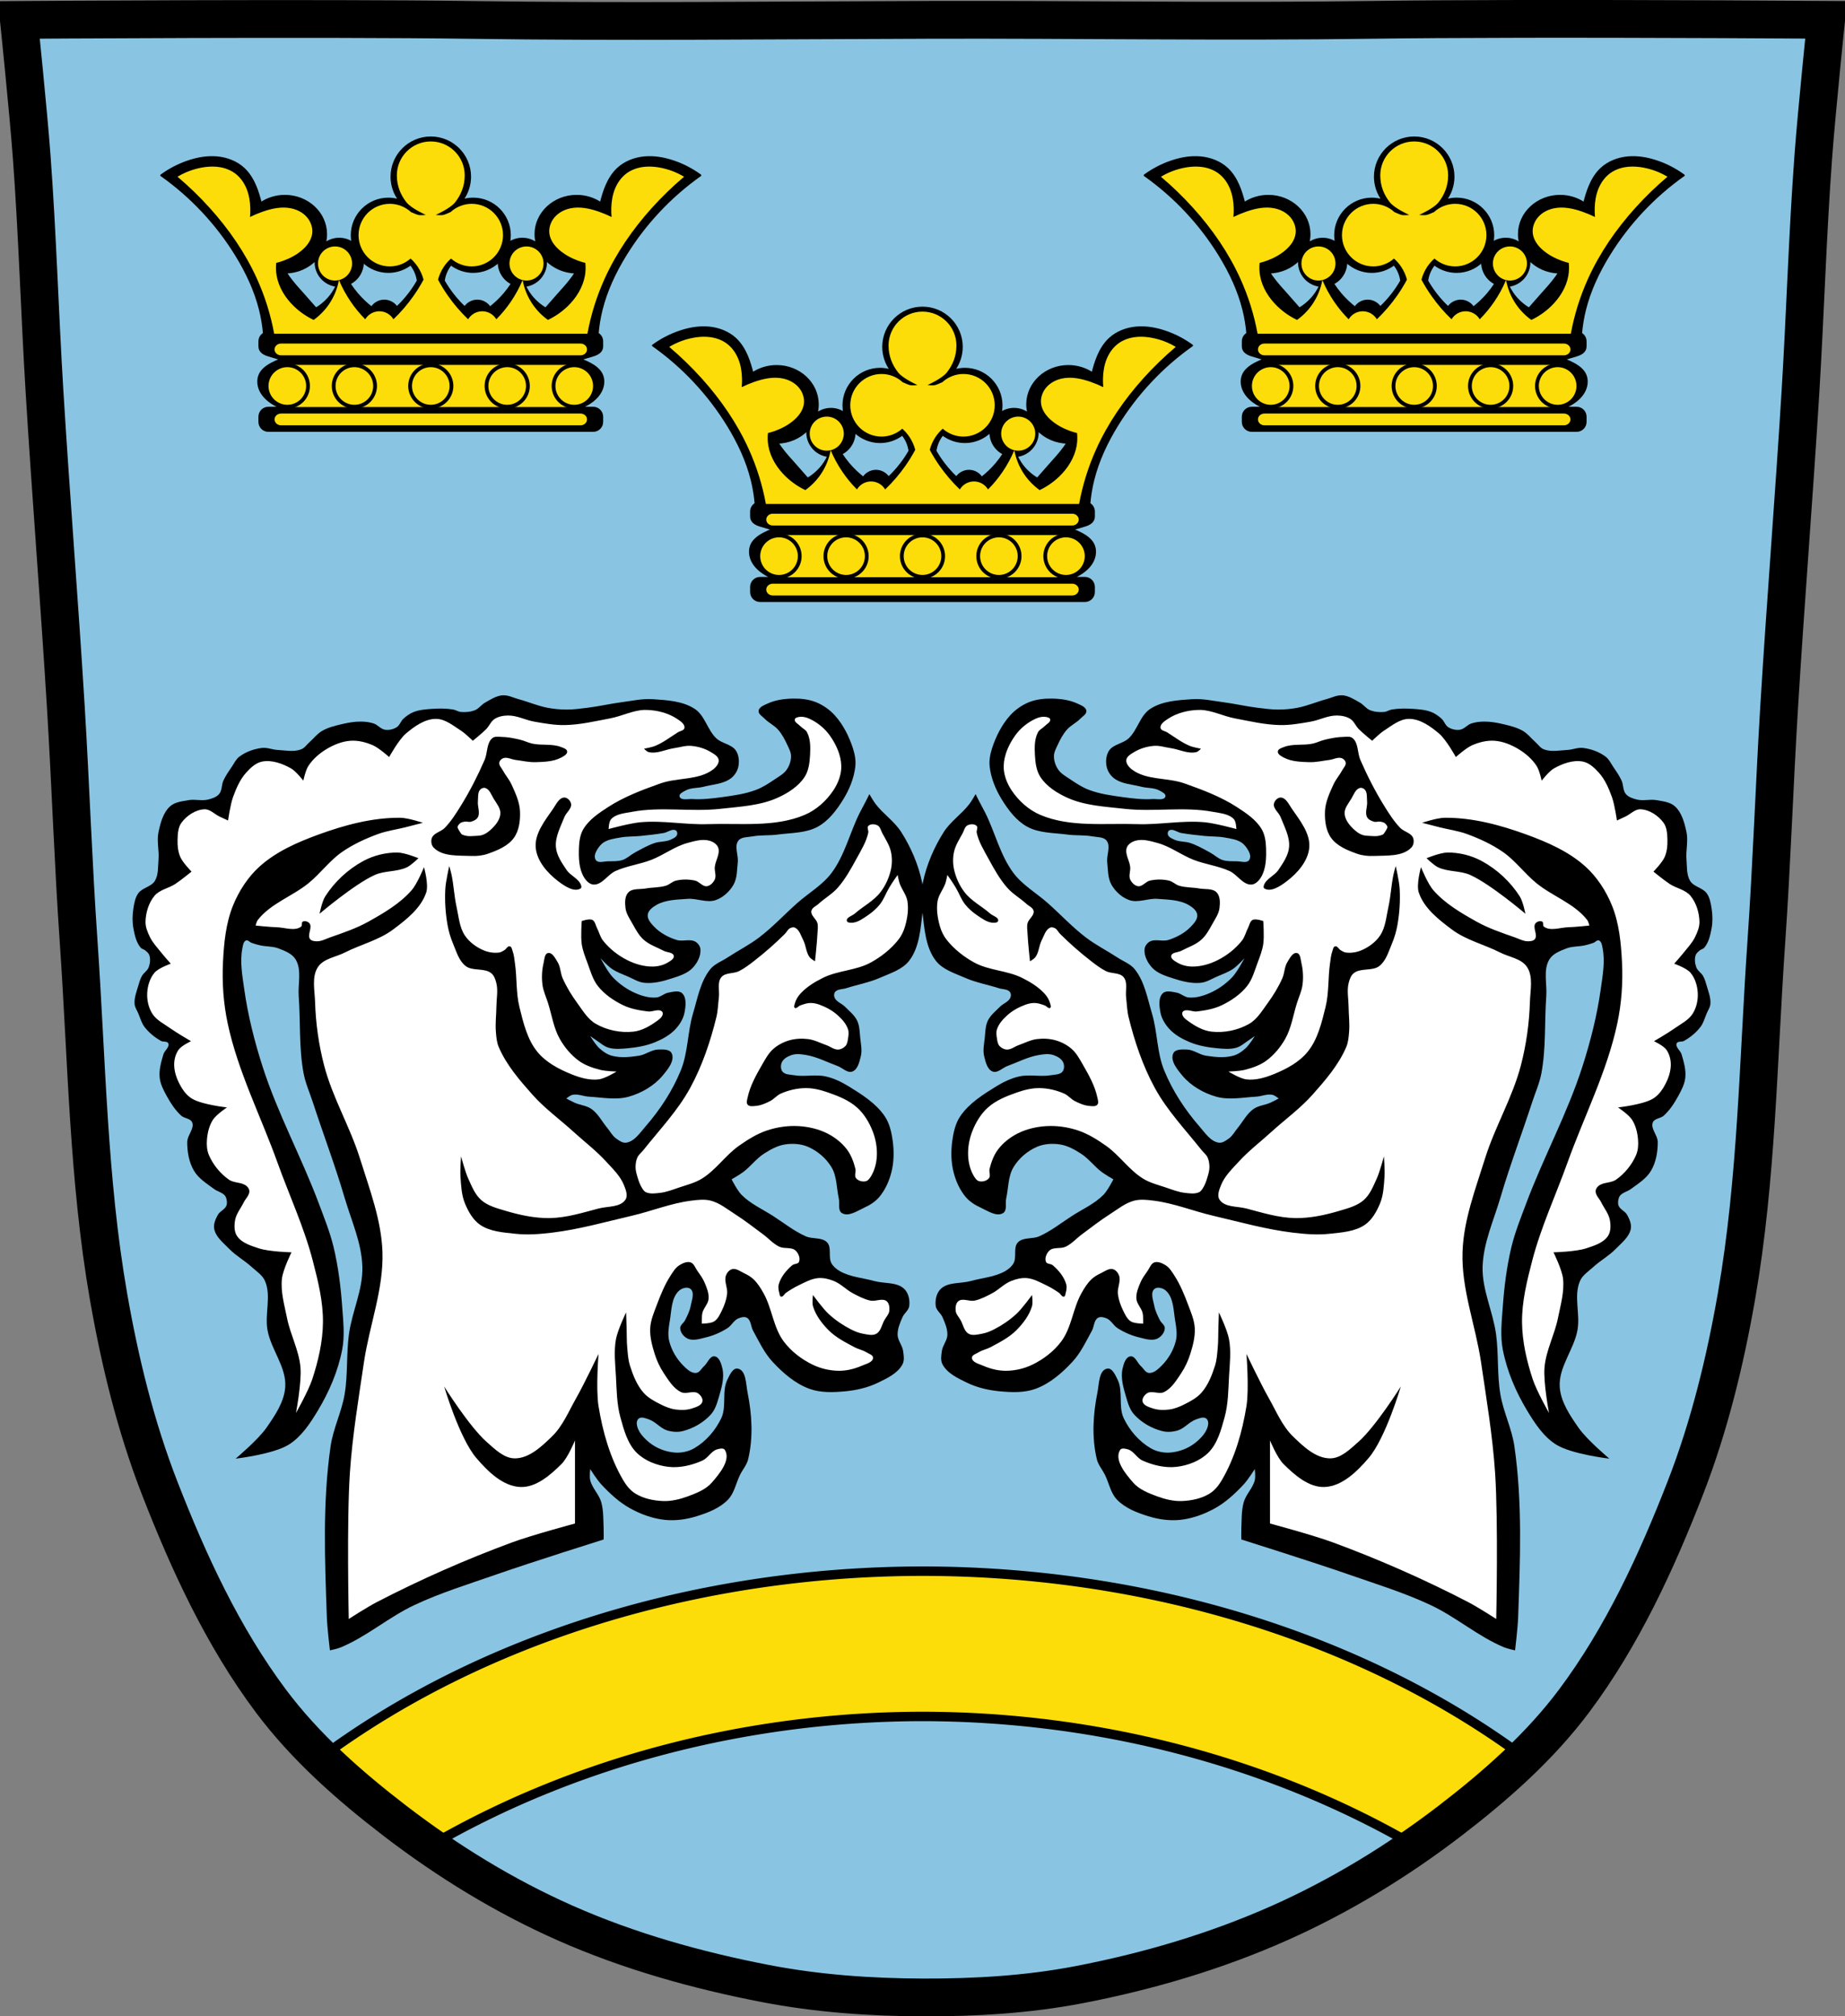
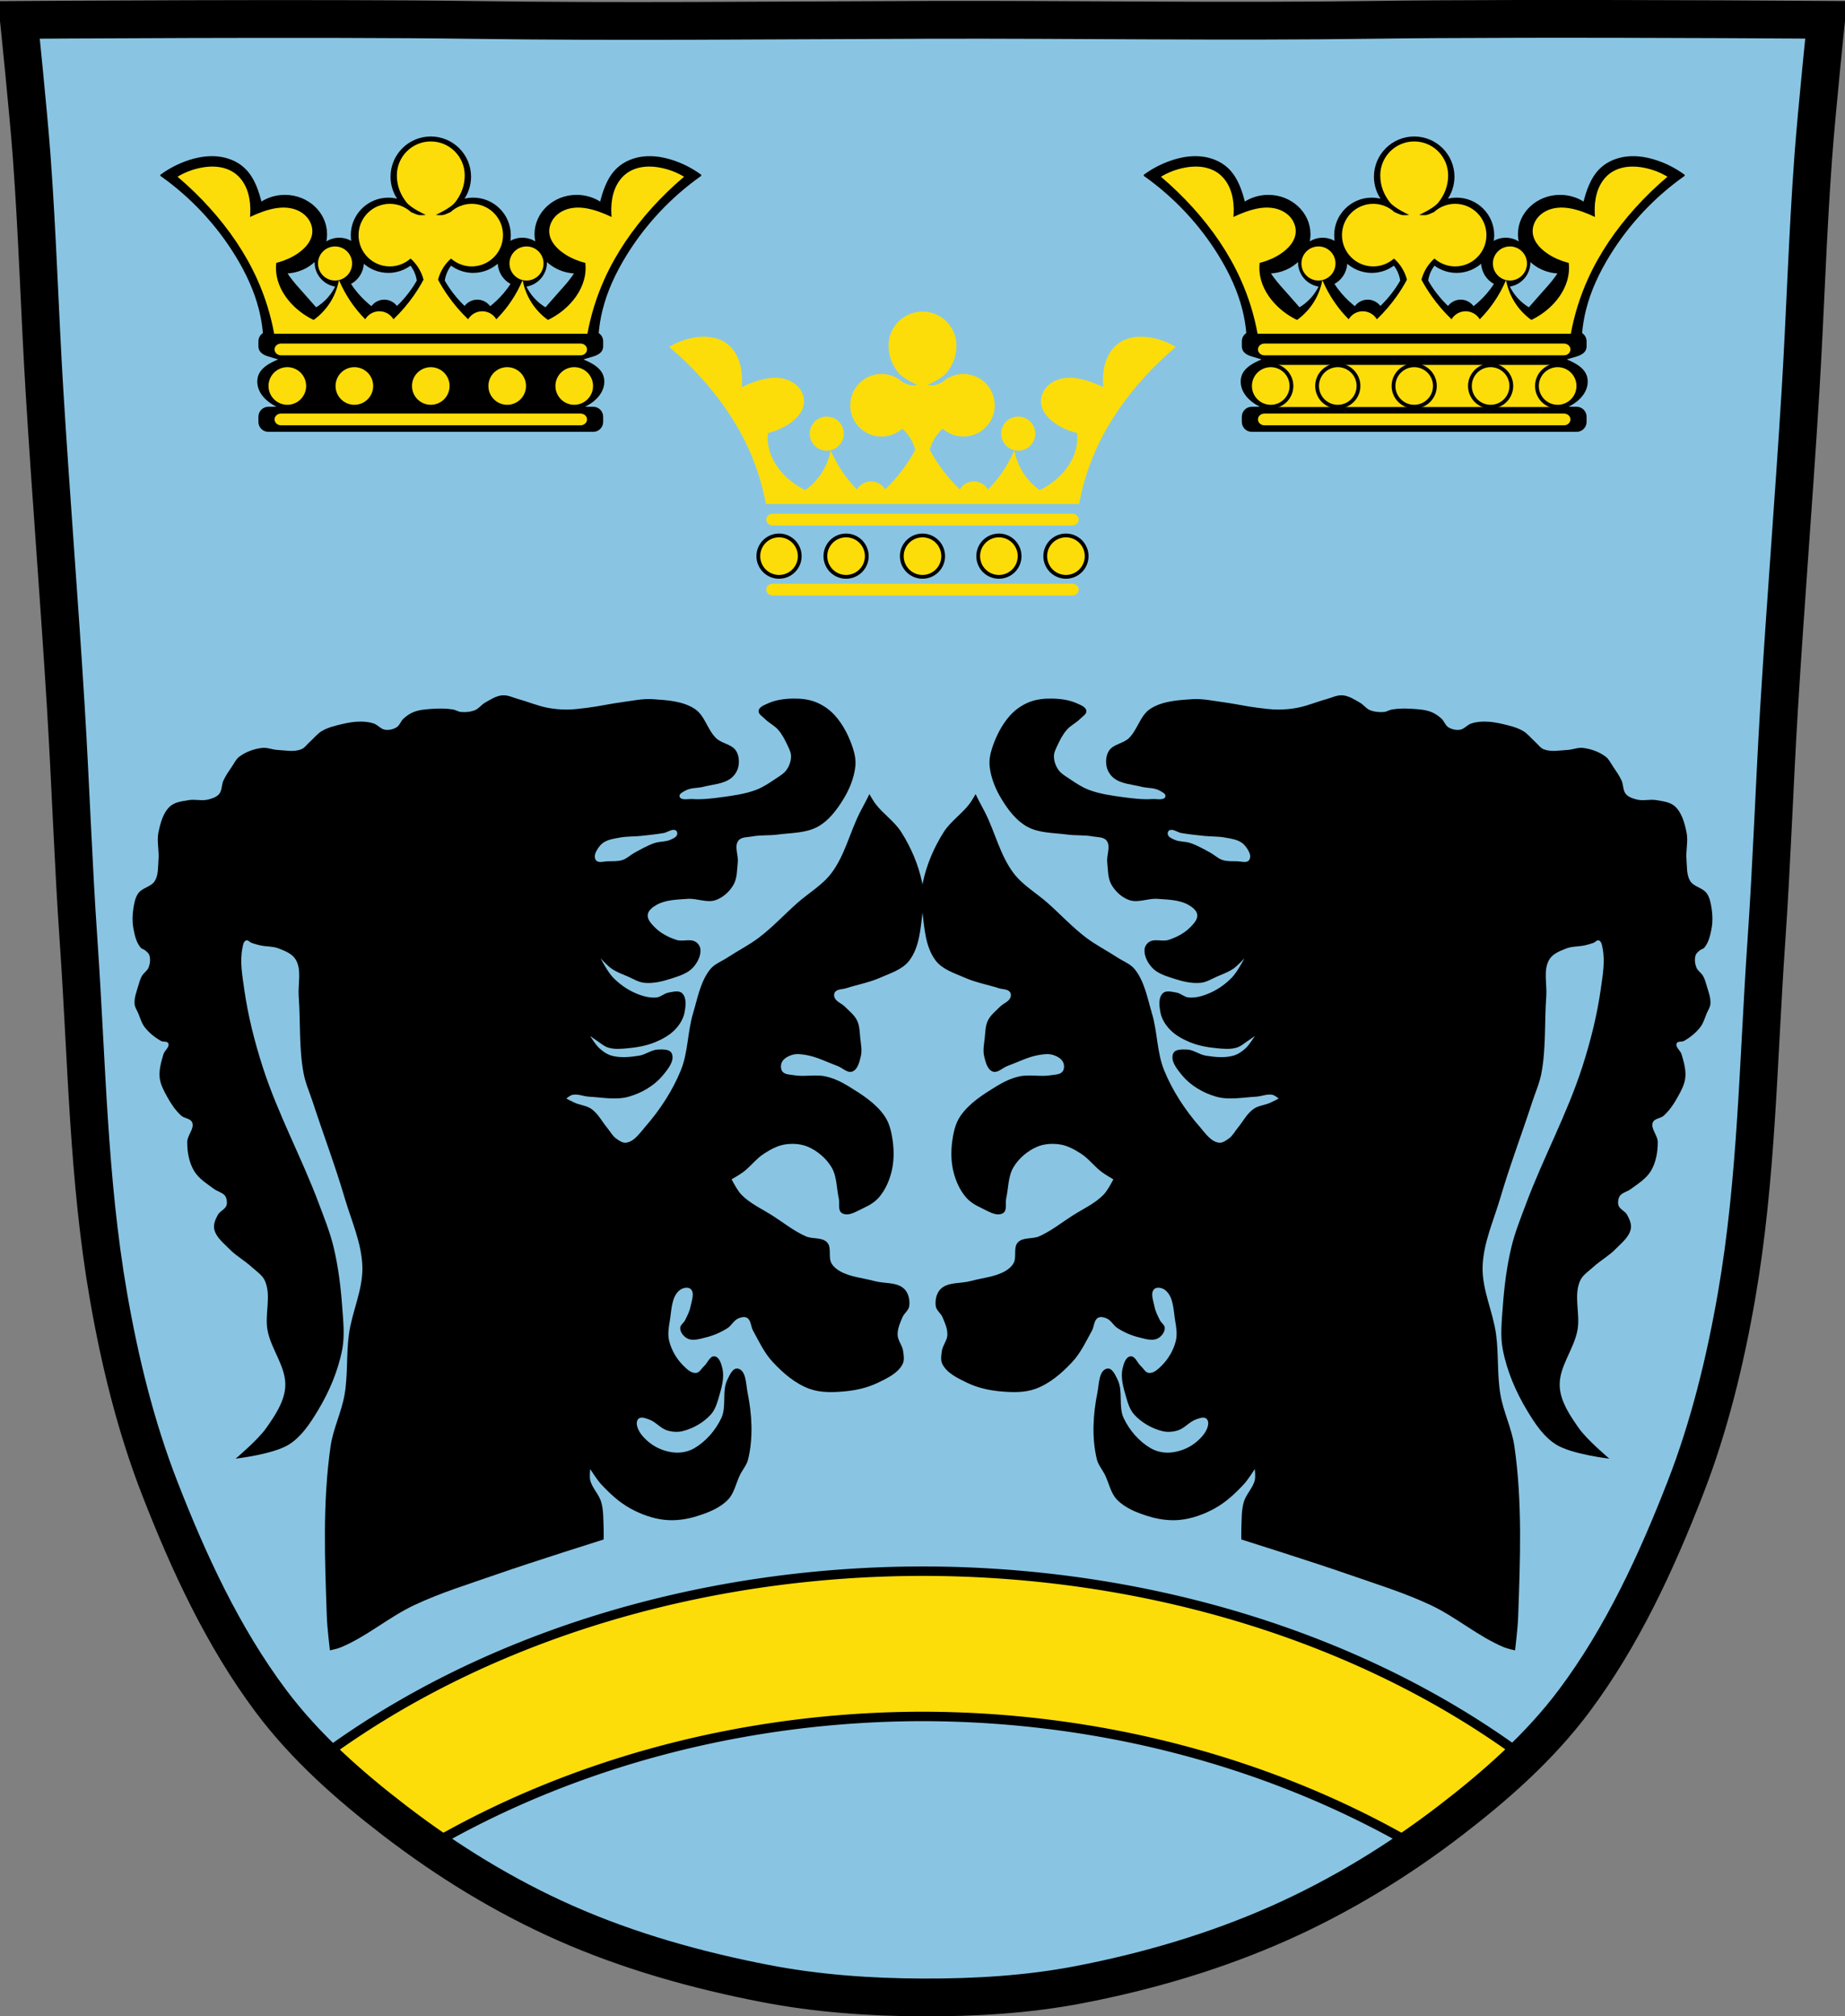
<svg xmlns="http://www.w3.org/2000/svg" xmlns:ns1="http://sodipodi.sourceforge.net/DTD/sodipodi-0.dtd" xmlns:ns2="http://www.inkscape.org/namespaces/inkscape" xmlns:xlink="http://www.w3.org/1999/xlink" viewBox="0 0 977.12 1067.6" version="1.1" id="svg7478" ns1:docname="DEU_Otterfing_COA.svg" ns2:version="0.92.5 (2060ec1f9f, 2020-04-08)">
  <rect x="0" y="0" width="977.12" height="1067.6" fill="#808080" stroke="none" />
  <ns1:namedview pagecolor="#ffffff" bordercolor="#666666" borderopacity="1" objecttolerance="10" gridtolerance="10" guidetolerance="10" ns2:pageopacity="0" ns2:pageshadow="2" ns2:window-width="1920" ns2:window-height="1046" id="namedview7480" showgrid="false" ns2:zoom="0.74278611" ns2:cx="488.55686" ns2:cy="533.81316" ns2:window-x="-11" ns2:window-y="-11" ns2:window-maximized="1" ns2:current-layer="svg7478" ns2:snap-global="false" ns2:snap-midpoints="true" ns2:snap-smooth-nodes="true" />
  <defs id="defs7424">
    <ns2:path-effect effect="spiro" id="path-effect1016" is_visible="true" />
    <ns2:path-effect effect="spiro" id="path-effect969" is_visible="true" />
    <ns2:path-effect effect="spiro" id="path-effect962" is_visible="true" />
    <ns2:path-effect effect="spiro" id="path-effect2120" is_visible="true" />
-     <path id="0" d="m-910.9 203.28c0 0-3.226 2.403-4.719 3.75-3.347 3.02-5.869 6.98-9.438 9.719-5.081 3.899-11.82 5.245-16.75 9.344-2.266 1.884-4.568 4.03-5.656 6.813-.671 1.714-.895 3.642-.844 5.531.031 1.133.152 2.222.344 3.313.588 3.345 1.857 6.754 4 9.344 3.465 4.188 9.08 5.773 13.5 8.906-.625 9.198-.896 18.662 2.313 27.09-.671.566-1.318 1.127-2 1.594-2.171-1.37-4.484-2.536-6.75-3.5-7.641-3.25-16.306-2.979-24.688-2.375-2.793-4.175-4.203-9.505-7.938-12.781-2.309-2.026-5.361-3.194-8.344-3.75-.973-.181-1.958-.315-2.969-.344-.421-.012-.83-.023-1.25 0-1.26.069-2.51.337-3.656.813-2.478 1.029-4.414 3.232-6.094 5.375-3.655 4.661-4.836 11.01-8.313 15.813-2.442 3.374-5.964 5.772-8.656 8.938-1.201 1.412-3.344 4.438-3.344 4.438 0 0 2.143 3.057 3.344 4.469 2.692 3.165 6.214 5.563 8.656 8.938 3.477 4.805 4.657 11.182 8.313 15.844 1.68 2.143 3.616 4.315 6.094 5.344 2.445 1.015 5.282.952 7.875.469 2.982-.556 6.03-1.755 8.344-3.781 3.734-3.277 5.144-8.575 7.938-12.75 8.381.604 17.05.907 24.688-2.344 2.065-.879 4.156-1.967 6.156-3.188 0 0 1 9.134 0 13.531-2.094 9.166-5.186 19.2-12.25 25.406-5.104 4.482-12.604 5.621-19.344 6.406-4.613.537-9.369-.092-13.875-1.219-7.201-1.801-14.258-4.653-20.469-8.719-6.02-3.941-11.144-9.258-15.719-14.813-5.357-6.504-13.5-21.375-13.5-21.375 0 0-9.548 16.03-15.625 23.03-5.556 6.401-11.497 12.813-18.813 17.09-3.172 1.857-6.797 3.283-10.469 3.469-4.458.225-9.126-.833-13.06-2.938-3.056-1.634-5.96-4.068-7.531-7.156-1.385-2.72-1.663-6.074-1.219-9.09.518-3.52 2.072-7.03 4.406-9.719 2.389-2.747 5.884-4.385 9.219-5.844 6.476-2.834 15.472-.5 20.5-5.469 4.04-3.989 3.775-10.791 4.594-16.406.275-1.889.577-3.872.094-5.719-.511-1.953-1.954-3.532-3.063-5.219-1.884-2.866-3.238-6.381-6.094-8.281-4.606-3.066-10.651-4.751-16.12-3.938-3.673.546-6.612 3.442-9.594 5.656-3.963 2.943-6.385 8.05-10.906 10.03-1.602.703-3.528.889-5.219.438-2.22-.593-4.349-2.039-5.688-3.906-.616-.86-.749-2.01-.844-3.063-.428-4.801 2.531-9.681 1.438-14.375-1.042-4.469-3.229-9.534-7.281-11.688-1.489-.791-3.103-1.064-4.781-1.063-3.69.002-7.709 1.367-11.406 1.656-4.678.366-9.287 1.367-13.969 1.688-4.995.342-15.03.25-15.03.25 0 0 22.996 31.99 31.406 49.688 8.52 17.927 13.967 37.22 18.938 56.44 3.719 14.381 6.742 29.05 8.094 43.844.846 9.262.866 18.646 0 27.906-.73 7.804-4.375 23.09-4.375 23.09l166.78.313.063.125 30.594-.063 30.594.063.063-.125 166.75-.313c0 0-3.645-15.29-4.375-23.09-.866-9.26-.846-18.644 0-27.906 1.351-14.792 4.374-29.463 8.094-43.844 4.97-19.216 10.418-38.51 18.938-56.44 8.41-17.697 31.406-49.688 31.406-49.688 0 0-10.04.092-15.03-.25-4.681-.321-9.291-1.321-13.969-1.688-5.377-.421-11.393-3.124-16.16-.594-4.053 2.153-6.271 7.218-7.313 11.688-1.094 4.694 1.898 9.574 1.469 14.375-.094 1.054-.259 2.203-.875 3.063-1.338 1.868-3.468 3.313-5.688 3.906-1.691.452-3.616.266-5.219-.438-4.521-1.983-6.943-7.088-10.906-10.03-2.981-2.214-5.921-5.11-9.594-5.656-5.474-.814-11.518.872-16.12 3.938-2.855 1.9-4.21 5.415-6.094 8.281-1.109 1.687-2.551 3.266-3.063 5.219-.483 1.846-.181 3.83.094 5.719.819 5.616.557 12.417 4.594 16.406 5.03 4.968 14.02 2.635 20.5 5.469 3.335 1.459 6.83 3.097 9.219 5.844 2.335 2.685 3.888 6.199 4.406 9.719.444 3.02.166 6.374-1.219 9.09-1.572 3.089-4.475 5.522-7.531 7.156-3.937 2.105-8.604 3.162-13.06 2.938-3.672-.185-7.296-1.612-10.469-3.469-7.315-4.281-13.257-10.693-18.813-17.09-6.077-7-15.625-23.03-15.625-23.03 0 0-8.143 14.871-13.5 21.375-4.575 5.554-9.698 10.871-15.719 14.813-6.211 4.065-13.268 6.917-20.469 8.719-4.506 1.127-9.262 1.756-13.875 1.219-6.74-.785-14.24-1.924-19.344-6.406-7.06-6.204-10.156-16.241-12.25-25.406-1-4.397 0-13.531 0-13.531 2 1.22 4.091 2.309 6.156 3.188 7.641 3.25 16.306 2.948 24.688 2.344 2.793 4.175 4.203 9.473 7.938 12.75 2.309 2.026 5.361 3.225 8.344 3.781 2.593.484 5.43.546 7.875-.469 2.478-1.029 4.414-3.201 6.094-5.344 3.655-4.661 4.836-11.04 8.313-15.844 2.442-3.374 5.964-5.772 8.656-8.938 1.201-1.412 3.344-4.469 3.344-4.469 0 0-2.143-3.03-3.344-4.438-2.692-3.165-6.214-5.563-8.656-8.938-3.477-4.805-4.657-11.151-8.313-15.813-1.68-2.143-3.616-4.346-6.094-5.375-1.528-.634-3.222-.861-4.906-.813-1.01.029-1.996.162-2.969.344-2.982.556-6.03 1.724-8.344 3.75-3.734 3.277-5.144 8.606-7.938 12.781-8.381-.604-17.05-.875-24.688 2.375-2.266.964-4.579 2.13-6.75 3.5-.682-.467-1.329-1.028-2-1.594 3.208-8.432 2.937-17.896 2.313-27.09 4.415-3.133 10.03-4.718 13.5-8.906 2.143-2.59 3.412-5.999 4-9.344.511-2.909.542-6.102-.531-8.844-1.088-2.779-3.359-4.928-5.625-6.813-4.93-4.099-11.7-5.445-16.781-9.344-3.569-2.738-6.09-6.7-9.438-9.719-1.493-1.347-4.719-3.75-4.719-3.75zm.031 84.84c8.56 0 15.5 6.94 15.5 15.5 0 8.56-6.94 15.5-15.5 15.5-8.56 0-15.5-6.94-15.5-15.5 0-8.56 6.94-15.5 15.5-15.5zm0 7.656c-4.333 0-7.875 3.511-7.875 7.844 0 4.333 3.542 7.844 7.875 7.844 4.333 0 7.844-3.511 7.844-7.844 0-4.333-3.511-7.844-7.844-7.844zm-.031 118.34l17.5 17.469-17.5 17.469-17.469-17.469 17.469-17.469zm-114.69.656c7.199 0 13.03 5.833 13.03 13.03 0 7.199-5.832 13.03-13.03 13.03-7.199 0-13.03-5.833-13.03-13.03 0-7.199 5.833-13.03 13.03-13.03zm229.41 0c7.199 0 13.03 5.833 13.03 13.03 0 7.199-5.833 13.03-13.03 13.03-7.199 0-13.03-5.833-13.03-13.03 0-7.199 5.833-13.03 13.03-13.03zm-229.41 6.813c-3.431 0-6.219 2.788-6.219 6.219 0 3.431 2.788 6.219 6.219 6.219 3.431 0 6.219-2.788 6.219-6.219 0-3.431-2.787-6.219-6.219-6.219zm229.41 0c-3.431 0-6.219 2.788-6.219 6.219 0 3.431 2.788 6.219 6.219 6.219 3.431 0 6.219-2.788 6.219-6.219 0-3.431-2.788-6.219-6.219-6.219zm-114.72.813l-9.156 9.188 9.156 9.156 9.188-9.156-9.188-9.188z" stroke="#000" stroke-width="5.02" fill="#fcdd09" />
    <rect id="1" width="415.88" x="-57.46" y="217.47" rx="9.865" height="15.473" ry="7.737" stroke-width="8.362" />
    <rect id="2" width="415.88" x="-57.46" y="286.54" rx="9.865" height="10.728" ry="5.364" />
    <ns2:path-effect effect="spiro" id="path-effect2120-7" is_visible="true" />
    <ns2:path-effect effect="spiro" id="path-effect1016-1" is_visible="true" />
  </defs>
  <path style="fill:#89c5e3;fill-opacity:1" ns2:connector-curvature="0" id="path7426" d="m 798.38,10.026 c -26.17,0.053 -51.02,0.198 -70.798,0.478 -79.11,1.122 -156.7,-0.214 -235.05,0 -2.653,0.007 -5.305,0.036 -7.958,0.043 -78.35,0.214 -155.94,1.122 -235.05,0 -79.11,-1.122 -239.53,0 -239.53,0 0,0 4.995,48.18 6.784,72.32 3.067,41.38 4.256,82.87 6.784,124.29 3.405,55.766 7.902,111.49 11.307,167.25 2.529,41.41 3.91,82.9 6.784,124.29 4.346,62.59 5.02,125.75 15.786,187.56 6.02,34.562 14.418,68.979 27.14,101.67 15.355,39.473 33.473,78.71 58.839,112.63 18.288,24.456 41.648,45.04 65.884,63.62 27.747,21.272 57.962,39.816 89.93,53.968 33.818,14.97 69.917,25.08 106.24,32.09 27.334,5.278 55.35,7.255 83.19,7.349 27.662,0.094 55.55,-1.52 82.71,-6.741 36.46,-7.01 72.54,-17.626 106.46,-32.746 31.934,-14.235 62.23,-32.696 89.98,-53.968 24.24,-18.58 47.595,-39.17 65.884,-63.62 25.365,-33.919 43.484,-73.16 58.839,-112.63 12.718,-32.695 21.12,-67.16 27.14,-101.72 10.762,-61.814 11.44,-124.97 15.786,-187.56 2.874,-41.39 4.256,-82.87 6.784,-124.29 3.405,-55.766 7.902,-111.44 11.307,-167.21 2.529,-41.41 3.717,-82.909 6.784,-124.29 1.79,-24.14 6.784,-72.32 6.784,-72.32 0,0 -90.24,-0.636 -168.73,-0.478" />
  <g id="g8841" transform="translate(10)">
    <path d="m 256.19,368.119 c -3.393,0.278 -6.455,2.271 -9.406,3.969 -1.874,1.078 -3.185,3.091 -5.188,3.906 -2.322,0.945 -4.97,1.18 -7.469,0.969 -1.465,-0.124 -2.768,-1.073 -4.219,-1.313 -3.735,-0.616 -7.568,-0.581 -11.344,-0.313 -3.173,0.226 -6.443,0.467 -9.406,1.625 -2.039,0.797 -3.883,2.087 -5.5,3.563 -1.422,1.297 -1.959,3.515 -3.594,4.531 -1.783,1.108 -4.08,1.624 -6.156,1.313 -2.262,-0.339 -3.831,-2.587 -6,-3.313 -2.229,-0.746 -4.618,-0.992 -6.969,-1 -3.272,-0.011 -6.565,0.562 -9.75,1.313 -3.663,0.863 -7.442,1.751 -10.688,3.656 -2.509,1.472 -4.283,3.893 -6.469,5.813 -1.498,1.315 -2.671,3.191 -4.531,3.906 -3.936,1.514 -8.445,0.542 -12.656,0.313 -2.682,-0.146 -5.332,-1.373 -8,-1.063 -4.298,0.5 -8.672,2.049 -12.12,4.656 -1.726,1.303 -2.663,3.397 -3.875,5.188 -1.632,2.41 -3.325,4.789 -4.531,7.438 -1.034,2.271 -0.659,5.26 -2.281,7.156 -1.414,1.653 -3.735,2.373 -5.844,2.906 -3.355,0.848 -6.968,-0.295 -10.375,0.313 -3.365,0.6 -7.18,0.961 -9.719,3.25 -3.701,3.337 -5.106,8.754 -6.156,13.625 -1.026,4.755 0.412,9.747 0,14.594 -0.325,3.825 0.043,8.07 -1.969,11.344 -1.903,3.094 -6.635,3.547 -8.75,6.5 -1.652,2.307 -2.156,5.29 -2.594,8.094 -0.534,3.418 -0.617,6.971 0,10.375 0.659,3.635 1.511,7.562 3.906,10.375 0.565,0.664 1.575,0.761 2.25,1.313 0.889,0.728 1.904,1.508 2.281,2.594 0.71,2.045 0.415,4.472 -0.344,6.5 -0.674,1.803 -2.619,2.854 -3.563,4.531 -0.906,1.61 -1.43,3.411 -1.937,5.188 -0.908,3.18 -2.24,6.425 -1.938,9.719 0.16,1.739 1.252,3.269 1.938,4.875 1.026,2.403 1.678,5.04 3.25,7.125 2.308,3.062 5.41,5.585 8.75,7.469 1.191,0.672 3.354,0.03 3.906,1.281 0.859,1.948 -1.99,3.802 -2.594,5.844 -1.179,3.988 -2.41,8.208 -1.969,12.344 0.381,3.573 2.171,6.884 3.906,10.03 2.01,3.654 4.389,7.247 7.469,10.06 1.683,1.539 4.948,1.452 5.813,3.563 1.351,3.3 -2.567,6.809 -2.594,10.375 -0.039,5.218 0.918,10.752 3.563,15.25 2.443,4.156 6.837,6.86 10.719,9.719 1.717,1.264 4.04,1.692 5.5,3.25 0.495,0.53 0.802,1.232 0.969,1.938 0.273,1.157 0.436,2.456 0,3.563 -0.813,2.064 -3.462,2.932 -4.531,4.875 -1.239,2.251 -2.439,4.949 -1.938,7.469 0.874,4.389 4.977,7.476 8.094,10.688 3.481,3.586 8.01,6.03 11.688,9.406 2.534,2.327 5.764,4.309 7.125,7.469 3.424,7.953 -0.205,17.412 1.312,25.938 1.845,10.368 10.1,19.648 9.406,30.16 -0.523,7.963 -5.495,15.206 -10.06,21.75 -4.375,6.268 -16.219,16.219 -16.219,16.219 0,0 19.982,-2.293 28.22,-7.469 6.622,-4.161 11.203,-11.151 15.25,-17.844 6.02,-9.963 10.767,-21 12.969,-32.438 1.431,-7.431 0.542,-15.14 0,-22.688 -0.759,-10.567 -2.068,-21.16 -4.531,-31.469 -1.884,-7.88 -4.944,-15.443 -7.781,-23.03 -9.169,-24.519 -21.837,-47.702 -29.844,-72.62 -4.315,-13.431 -7.8,-27.22 -9.75,-41.19 -0.987,-7.07 -2.342,-14.397 -0.969,-21.406 0.298,-1.519 0.52,-3.673 1.969,-4.219 0.996,-0.375 1.905,0.918 2.906,1.281 1.48,0.537 2.996,0.966 4.531,1.313 3.207,0.723 6.683,0.441 9.75,1.625 3.357,1.295 7.208,2.76 9.06,5.844 3.354,5.578 1.149,12.946 1.625,19.438 0.999,13.612 0.067,27.463 2.594,40.875 0.987,5.241 3.221,10.18 4.875,15.25 5.513,16.9 11.821,33.542 16.844,50.594 3.564,12.1 9.07,24.02 9.406,36.625 0.326,12.12 -5.501,23.67 -7.125,35.688 -1.423,10.525 -0.508,21.309 -2.281,31.781 -1.59,9.385 -6.082,18.14 -7.438,27.563 -4.296,29.86 -3.037,60.32 -1.969,90.47 0.208,5.859 1.625,17.531 1.625,17.531 0,0 3.981,-0.845 5.844,-1.625 13.804,-5.777 25.364,-16.01 38.906,-22.375 13.992,-6.578 28.872,-11.12 43.47,-16.219 18.783,-6.56 56.75,-18.5 56.75,-18.5 0,0 0.09,-3.869 0,-5.813 -0.216,-4.663 0,-9.48 -1.281,-13.969 -1.195,-4.184 -4.844,-7.422 -5.844,-11.656 -0.447,-1.894 0,-5.844 0,-5.844 0,0 3.571,5.66 5.844,8.094 4.506,4.826 9.448,9.449 15.219,12.656 5.677,3.155 12.04,5.486 18.5,6.156 5.628,0.584 11.471,-0.26 16.875,-1.938 5.958,-1.849 12.194,-4.267 16.531,-8.75 3.429,-3.544 4.25,-8.908 6.469,-13.313 1.371,-2.72 3.509,-5.131 4.219,-8.094 2.746,-11.459 2.02,-23.793 -0.313,-35.34 -0.902,-4.467 -0.707,-11.824 -5.188,-12.656 -2.631,-0.489 -4.319,3.442 -5.5,5.844 -3.044,6.188 -0.284,14.212 -3.25,20.438 -3.062,6.427 -8.129,12.293 -14.281,15.875 -3.06,1.782 -6.845,2.558 -10.375,2.281 -4.743,-0.372 -9.563,-2.219 -13.281,-5.188 -3.163,-2.525 -6.454,-6.03 -6.813,-10.06 -0.094,-1.061 0.354,-2.383 1.281,-2.906 1.518,-0.857 3.54,0.056 5.188,0.625 3.575,1.234 6.095,4.762 9.719,5.844 2.592,0.774 5.501,1 8.125,0.344 5.593,-1.401 11.03,-4.513 14.906,-8.781 2.244,-2.47 3.294,-5.856 4.219,-9.06 1.42,-4.921 3.079,-10.257 1.938,-15.25 -0.575,-2.514 -1.627,-6.192 -4.188,-6.5 -2.506,-0.301 -3.648,3.507 -5.531,5.188 -1.373,1.226 -2.386,3.425 -4.219,3.594 -2.604,0.239 -4.961,-2.06 -6.813,-3.906 -3.532,-3.522 -6.224,-8.131 -7.438,-12.969 -0.868,-3.462 -0.291,-7.17 0.313,-10.688 0.96,-5.593 0.796,-12.624 5.188,-16.219 1.515,-1.24 4.385,-1.962 5.844,-0.656 2.255,2.02 0.561,6.088 0,9.06 -0.495,2.624 -1.747,5.079 -2.938,7.469 -0.736,1.477 -2.646,2.569 -2.594,4.219 0.071,2.248 1.876,4.532 3.906,5.5 2.934,1.398 6.558,0.134 9.719,-0.625 4,-0.961 7.9,-2.668 11.375,-4.875 2.198,-1.396 3.414,-4.176 5.813,-5.188 1.398,-0.589 3.251,-1.076 4.563,-0.313 2.173,1.266 2.01,4.609 3.219,6.813 3.134,5.704 5.942,11.765 10.375,16.531 5.478,5.89 11.914,11.49 19.469,14.25 6,2.193 12.761,1.921 19.12,1.313 5.899,-0.564 11.854,-1.949 17.188,-4.531 4.865,-2.355 10.474,-4.972 13,-9.75 1.113,-2.105 0.654,-4.769 0.313,-7.125 -0.427,-2.944 -2.811,-5.465 -2.906,-8.438 -0.104,-3.25 1.301,-6.422 2.594,-9.406 0.907,-2.092 3.255,-3.584 3.563,-5.844 0.424,-3.119 -0.347,-6.858 -2.594,-9.06 -3.912,-3.838 -10.623,-2.763 -15.906,-4.219 -6.07,-1.672 -12.672,-2.096 -18.16,-5.188 -1.799,-1.014 -3.518,-2.419 -4.531,-4.219 -1.841,-3.27 0.271,-8.28 -2.281,-11.03 -2.676,-2.885 -7.747,-1.654 -11.344,-3.25 -6.169,-2.737 -11.522,-7.02 -17.188,-10.688 -5.688,-3.683 -12.139,-6.497 -16.875,-11.344 -2.242,-2.295 -5.188,-8.125 -5.188,-8.125 0,0 4.212,-2.418 6.156,-3.875 3.922,-2.94 6.902,-7.108 11.03,-9.75 3.384,-2.165 7.06,-4.222 11.03,-4.844 4.081,-0.639 8.524,-0.365 12.313,1.281 4.99,2.169 9.531,6.06 12.344,10.719 2.928,4.848 2.649,11 3.875,16.531 0.574,2.587 -0.616,6.366 1.625,7.781 3.48,2.198 8.254,-1.2 12,-2.906 2.893,-1.318 5.723,-3.108 7.781,-5.531 3.193,-3.758 5.297,-8.499 6.5,-13.281 1.346,-5.351 1.413,-11.1 0.656,-16.563 -0.623,-4.504 -1.667,-9.206 -4.219,-12.969 -4.654,-6.861 -12.09,-11.537 -19.16,-15.875 -3.714,-2.28 -7.75,-4.222 -12,-5.188 -5.486,-1.246 -11.301,0.307 -16.844,-0.656 -2.122,-0.369 -4.826,-0.244 -6.156,-1.938 -1,-1.278 -1.022,-3.398 -0.344,-4.875 0.902,-1.965 3.136,-3.191 5.188,-3.875 2.461,-0.82 5.224,-0.438 7.781,0 5.763,0.987 11.07,3.813 16.563,5.813 2.604,0.948 5.179,3.89 7.781,2.938 2.909,-1.064 3.799,-5.115 4.531,-8.125 0.767,-3.153 0.028,-6.492 -0.313,-9.719 -0.322,-3.058 -0.298,-6.32 -1.625,-9.09 -1.422,-2.972 -4.179,-5.099 -6.5,-7.438 -1.727,-1.739 -4.617,-2.589 -5.5,-4.875 -0.353,-0.913 -0.303,-2.145 0.313,-2.906 1.289,-1.595 3.891,-1.342 5.844,-1.969 5.925,-1.903 12.146,-2.997 17.844,-5.5 5.5,-2.416 11.908,-4.326 15.563,-9.09 5.52,-7.201 6.02,-17.244 7.125,-26.25 0.618,-5.04 0.733,-10.277 -0.313,-15.25 -1.974,-9.391 -5.881,-18.497 -11.03,-26.594 -3.614,-5.682 -9.554,-9.543 -13.625,-14.906 -1.233,-1.625 -3.25,-5.188 -3.25,-5.188 0,0 -1.275,2.585 -1.938,3.875 -1.06,2.065 -2.216,4.078 -3.25,6.156 -5.213,10.478 -7.867,22.432 -14.906,31.781 -4.839,6.426 -12.144,10.562 -18.16,15.906 -6.75,6 -12.935,12.69 -20.12,18.16 -5.3,4.03 -11.278,7.03 -16.844,10.688 -3.058,2.01 -6.814,3.327 -9.09,6.188 -5.204,6.532 -6.695,15.345 -9.09,23.344 -2.954,9.85 -2.586,20.634 -6.469,30.16 -4.439,10.887 -11.08,20.987 -18.813,29.844 -2.876,3.295 -5.74,7.768 -10.06,8.438 -1.964,0.304 -3.901,-1.1 -5.5,-2.281 -1.915,-1.415 -3.041,-3.669 -4.563,-5.5 -2.796,-3.364 -4.831,-7.543 -8.406,-10.06 -2.544,-1.793 -5.926,-2.01 -8.781,-3.25 -1.552,-0.673 -4.531,-2.281 -4.531,-2.281 0,0 2.02,-1.669 3.25,-1.938 2.869,-0.626 5.818,0.806 8.75,0.969 7.02,0.389 14.335,1.921 21.09,0 6.724,-1.91 13.303,-5.69 17.813,-11.03 2.784,-3.298 6.79,-8.132 4.875,-12 -1.094,-2.209 -4.661,-1.994 -7.125,-1.938 -3.52,0.081 -6.584,2.703 -10.06,3.25 -4.806,0.756 -9.906,1.299 -14.594,0 -2.43,-0.673 -4.596,-2.218 -6.469,-3.906 -2.01,-1.81 -4.875,-6.469 -4.875,-6.469 0,0 2.143,1.532 3.25,2.25 2.115,1.372 4.05,3.194 6.469,3.906 3.216,0.947 6.724,0.625 10.06,0.313 4.962,-0.464 9.99,-1.312 14.594,-3.219 3.907,-1.618 7.788,-3.735 10.688,-6.813 2.29,-2.43 4.24,-5.503 4.875,-8.781 0.663,-3.423 1.279,-8.01 -1.281,-10.375 -1.749,-1.616 -4.809,-0.709 -7.156,-0.313 -2.296,0.388 -4.149,2.387 -6.469,2.594 -3.738,0.333 -7.586,-0.793 -11.03,-2.281 -4.488,-1.939 -8.612,-4.882 -12,-8.406 -2.764,-2.875 -6.5,-10.06 -6.5,-10.06 0,0 3.639,3.983 5.844,5.5 2.669,1.837 5.776,2.934 8.75,4.219 2.764,1.195 5.443,2.93 8.438,3.25 4.895,0.523 9.912,-0.758 14.594,-2.281 4.046,-1.317 8.481,-2.665 11.344,-5.813 2.35,-2.584 4.268,-6.276 3.906,-9.75 -0.161,-1.551 -1.256,-3.074 -2.594,-3.875 -2.888,-1.73 -6.859,0.066 -10.06,-0.969 -4.288,-1.384 -8.511,-3.587 -11.656,-6.813 -1.723,-1.767 -3.86,-4.047 -3.594,-6.5 0.248,-2.285 2.571,-4.04 4.563,-5.188 4.868,-2.805 10.929,-2.829 16.531,-3.25 4.963,-0.373 10.204,2.288 14.906,0.656 3.91,-1.357 7.338,-4.508 9.406,-8.094 2.034,-3.526 1.843,-7.953 2.281,-12 0.407,-3.763 -1.984,-8.366 0.313,-11.375 1.577,-2.066 4.914,-1.774 7.469,-2.25 4.369,-0.814 8.877,-0.376 13.281,-0.969 7.207,-0.97 15.05,-0.684 21.406,-4.219 5.682,-3.16 9.901,-8.747 13.313,-14.281 3.267,-5.299 5.779,-11.313 6.469,-17.5 0.363,-3.252 -0.263,-6.641 -1.281,-9.75 -2.033,-6.206 -5.065,-12.308 -9.406,-17.188 -2.732,-3.07 -6.257,-5.574 -10.06,-7.125 -3.851,-1.569 -8.154,-2.01 -12.313,-1.938 -4.515,0.082 -9.215,0.696 -13.313,2.594 -1.884,0.873 -4.595,1.813 -4.844,3.875 -0.213,1.76 2.02,2.946 3.25,4.219 2.14,2.205 5.116,3.519 7.125,5.844 2.061,2.384 3.558,5.23 4.875,8.094 0.857,1.863 1.923,3.793 1.938,5.844 0.017,2.496 -0.868,5.068 -2.281,7.125 -1.568,2.282 -4.176,3.666 -6.469,5.219 -3.087,2.09 -6.266,4.175 -9.75,5.5 -5.787,2.2 -12.02,3.03 -18.16,3.875 -5.15,0.709 -10.374,1.327 -15.563,1 -2.306,-0.145 -6.133,0.896 -6.813,-1.313 -0.45,-1.461 1.904,-2.524 3.25,-3.25 2.818,-1.52 6.307,-1.137 9.406,-1.938 4.933,-1.274 10.552,-1.43 14.594,-4.531 1.927,-1.479 3.38,-3.778 3.875,-6.156 0.58,-2.784 0.283,-6.06 -1.281,-8.438 -2.244,-3.407 -7.389,-3.72 -10.375,-6.5 -4.7,-4.376 -6.02,-12.02 -11.375,-15.563 -6.387,-4.224 -14.734,-4.69 -22.375,-5.188 -5.528,-0.36 -11.04,0.907 -16.531,1.625 -5.974,0.781 -11.865,2.162 -17.844,2.906 -3.768,0.469 -7.546,0.99 -11.344,0.969 -3.367,-0.019 -6.758,-0.323 -10.06,-0.969 -5.203,-1.017 -10.1,-3.152 -15.219,-4.531 -2.792,-0.752 -5.556,-2.267 -8.438,-2.031 m 90.22,71.22 c 0.526,-0.047 1.025,0.033 1.5,0.313 0.665,0.392 0.924,1.484 0.688,2.219 -0.458,1.427 -2.198,2.099 -3.563,2.719 -2.585,1.174 -5.654,0.81 -8.344,1.719 -3.704,1.252 -7.126,3.228 -10.563,5.094 -2.216,1.203 -4.071,3.126 -6.469,3.906 -2.547,0.829 -5.354,0.614 -8.03,0.688 -1.874,0.051 -4.03,0.878 -5.594,-0.156 -0.678,-0.448 -0.974,-1.408 -1.031,-2.219 -0.083,-1.183 0.456,-2.37 1.031,-3.406 0.917,-1.653 2.125,-3.234 3.719,-4.25 2.545,-1.623 5.719,-2.02 8.688,-2.563 3.584,-0.66 7.281,-0.473 10.906,-0.844 4.04,-0.414 8.09,-0.857 12.09,-1.531 1.631,-0.275 3.391,-1.547 4.969,-1.688" id="3" ns2:connector-curvature="0" />
-     <path d="m 331.31,375.869 c -6.152,0.215 -12,3.317 -18.09,4.469 -7.973,1.508 -15.95,3.415 -24.06,3.563 -5.383,0.098 -10.756,-0.869 -16.06,-1.781 -4.714,-0.811 -9.186,-3.317 -13.969,-3.281 -2.451,0.019 -5.05,0.478 -7.125,1.781 -1.967,1.234 -2.847,3.714 -4.469,5.375 -2.207,2.261 -7.125,6.219 -7.125,6.219 0,0 -3.946,-3.859 -6.25,-5.344 -4.136,-2.666 -8.454,-6.298 -13.375,-6.25 -5.85,0.057 -11.319,3.967 -15.781,7.75 -3.901,3.308 -8.906,12.469 -8.906,12.469 0,0 -5.374,-4.829 -8.625,-6.25 -3.704,-1.619 -7.842,-2.654 -11.875,-2.375 -4.502,0.312 -8.921,2.132 -12.781,4.469 -3.718,2.251 -7.166,5.26 -9.531,8.906 -1.484,2.287 -2.656,7.75 -2.656,7.75 0,0 -3.869,-5.03 -6.563,-6.531 -4.536,-2.527 -10.05,-4.556 -15.16,-3.594 -3.431,0.647 -6.299,3.365 -8.625,5.969 -3.219,3.604 -5.182,8.244 -6.844,12.781 -1.464,3.997 -2.656,12.469 -2.656,12.469 0,0 -2.986,-1.36 -4.469,-2.063 -2.683,-1.272 -5.064,-3.995 -8.03,-3.875 -4.704,0.19 -9.408,3.326 -12.187,7.125 -1.86,2.542 -1.972,6.071 -2.063,9.219 -0.085,3.01 0.266,6.174 1.469,8.938 1.297,2.981 5.938,7.719 5.938,7.719 0,0 -5.582,4.547 -8.594,6.531 -3.521,2.32 -8.302,3.01 -11,6.25 -3.09,3.708 -4.645,8.863 -4.781,13.688 -0.081,2.885 1.139,5.72 2.406,8.313 1.401,2.867 3.643,5.217 5.625,7.719 1.701,2.149 5.344,6.25 5.344,6.25 0,0 -6.463,2.254 -8.594,4.75 -2.463,2.885 -3.671,6.931 -3.875,10.719 -0.204,3.768 0.672,7.81 2.687,11 2.183,3.454 6.173,5.347 9.5,7.719 3.516,2.506 11,6.844 11,6.844 0,0 -4.987,2.329 -6.531,4.469 -1.689,2.34 -2.448,5.428 -2.375,8.313 0.109,4.292 1.886,8.544 4.156,12.188 1.409,2.26 3.306,4.349 5.625,5.656 5.423,3.057 18.16,4.438 18.16,4.438 0,0 -5.657,3.784 -7.438,6.563 -1.984,3.096 -2.865,6.897 -3.156,10.563 -0.218,2.736 -0.023,5.636 1.062,8.156 2.2,5.105 6,9.716 10.531,12.938 2.717,1.932 6.868,1.244 9.406,3.406 0.777,0.662 1.447,1.667 1.469,2.688 0.048,2.215 -1.992,3.948 -2.969,5.938 -1.564,3.187 -4.057,6.09 -4.625,9.594 -0.444,2.734 -0.484,5.952 1.062,8.25 2.477,3.682 7.378,5.149 11.594,6.531 5.501,1.804 17.25,2.094 17.25,2.094 0,0 -4.521,9.05 -5.063,13.969 -0.765,6.952 1.318,13.954 2.688,20.813 1.77,8.864 6.368,17.15 7.125,26.16 0.676,8.04 -2.375,24.09 -2.375,24.09 0,0 6.56,-11.571 8.625,-17.844 3.185,-9.673 5.535,-19.848 5.656,-30.03 0.131,-11.04 -2.601,-21.996 -5.375,-32.688 -4.629,-17.84 -12.491,-34.684 -18.719,-52.03 -8.804,-24.523 -20.911,-48.11 -26.344,-73.59 -2.269,-10.639 -3.044,-21.667 -2.5,-32.531 0.508,-10.154 1.505,-20.617 5.344,-30.03 3.124,-7.661 7.863,-14.983 14,-20.531 8.782,-7.94 20.07,-12.878 31.19,-16.938 13.875,-5.065 28.637,-9.04 43.41,-8.906 4.063,0.038 11.906,2.656 11.906,2.656 0,0 -6.142,1.601 -9.219,2.375 -4.848,1.219 -9.87,1.871 -14.563,3.594 -6.656,2.444 -13.207,5.456 -19.03,9.5 -6.565,4.559 -11.361,11.263 -17.531,16.344 -8.599,7.081 -20.22,10.838 -27.06,19.625 -0.656,0.842 -1.187,2.969 -1.187,2.969 0,0 7.505,0.801 11.281,0.906 4.261,0.118 9.384,2.22 12.813,-0.313 0.756,-0.559 0.051,-2.204 0.875,-2.656 1.074,-0.59 2.791,-0.077 3.563,0.875 1.747,2.158 -1.351,6.121 0.313,8.344 0.751,1 2.309,1.164 3.563,1.188 2.477,0.047 4.787,-1.274 7.125,-2.094 6.877,-2.411 13.858,-4.757 20.22,-8.313 8.236,-4.603 16.705,-9.546 22.906,-16.656 3.03,-3.475 6.531,-12.188 6.531,-12.188 0,0 2.597,9.126 1.188,13.375 -2.763,8.326 -10.511,14.364 -17.531,19.625 -7.555,5.662 -17.15,7.906 -25.563,12.188 -4.821,2.453 -11.328,3.186 -14.281,7.719 -3.365,5.164 -1.685,12.276 -1.5,18.438 0.34,11.304 1.936,22.648 4.781,33.594 4.435,17.06 13.753,32.513 19,49.34 5.04,16.15 11.31,32.434 11.906,49.34 0.697,19.781 -6.931,38.98 -9.813,58.56 -2.865,19.469 -6.121,38.928 -7.438,58.56 -1.724,25.708 -0.594,77.31 -0.594,77.31 0,0 9.745,-6.279 14.875,-8.938 23.08,-11.963 46.958,-22.485 71.34,-31.5 10.968,-4.055 33.594,-10.09 33.594,-10.09 v -44 c 0,0 -3.723,9.09 -7.125,12.469 -5.888,5.845 -13.427,12.479 -21.719,12.188 -9.366,-0.33 -17.393,-8.301 -23.469,-15.438 -8.942,-10.504 -16.969,-37.781 -16.969,-37.781 0,0 13.302,21.275 22.594,29.438 4.303,3.78 9.147,8.648 14.875,8.625 7.597,-0.031 14.173,-6.304 19.625,-11.594 5.722,-5.552 8.846,-13.285 12.781,-20.22 4.332,-7.631 11.875,-23.469 11.875,-23.469 0,0 -1.476,18.528 0,27.625 2.209,13.61 6.101,27.366 13.09,39.25 1.636,2.781 3.771,5.455 6.531,7.125 4.298,2.6 9.542,3.686 14.563,3.875 4.331,0.163 8.742,-0.888 12.813,-2.375 4.71,-1.721 9.772,-3.654 13.06,-7.438 4.057,-4.665 10.133,-12.01 6.844,-17.25 -0.74,-1.178 -2.824,-0.682 -4.156,-0.281 -3.113,0.936 -4.778,4.621 -7.75,5.938 -5.616,2.488 -12.03,4.02 -18.12,3.281 -6.03,-0.732 -12.334,-3.165 -16.656,-7.438 -4.888,-4.832 -6.79,-12.1 -8.625,-18.719 -1.943,-7.01 -1.978,-14.452 -2.375,-21.719 -0.357,-6.531 -1.167,-13.19 0,-19.625 0.906,-4.998 5.375,-14.25 5.375,-14.25 0,0 0.191,5.538 0.281,8.313 0.11,3.369 0.001,6.768 0.313,10.125 0.297,3.294 0.469,6.628 1.469,9.781 1.607,5.069 3.652,10.281 7.156,14.281 2.445,2.791 5.87,4.588 9.188,6.25 2.438,1.221 5.05,2.294 7.75,2.656 2.953,0.396 6.085,0.364 8.906,-0.594 2.03,-0.689 4.821,-1.484 5.344,-3.563 0.411,-1.634 -0.96,-3.523 -2.375,-4.438 -2.502,-1.617 -6.222,0.7 -8.906,-0.594 -4.107,-1.979 -6.684,-6.335 -9.219,-10.125 -2.07,-3.095 -3.628,-6.543 -4.75,-10.09 -1.394,-4.412 -2.62,-9.07 -2.375,-13.688 0.23,-4.322 2.041,-8.416 3.563,-12.469 1.963,-5.229 4.112,-10.485 7.125,-15.188 1.328,-2.072 2.662,-4.322 4.75,-5.625 1.733,-1.082 4.03,-2.153 5.969,-1.5 1.804,0.609 2.465,2.913 3.563,4.469 1.411,2 2.901,3.992 3.844,6.25 1.139,2.728 2.356,5.649 2.094,8.594 -0.24,2.696 -2.655,4.804 -3.281,7.438 -0.436,1.834 -0.281,5.656 -0.281,5.656 0,0 4.666,0.008 6.531,-1.188 2.037,-1.305 3.091,-3.765 4.156,-5.938 1.325,-2.702 2.327,-5.638 2.688,-8.625 0.393,-3.252 -1.755,-6.749 -0.594,-9.813 0.547,-1.441 1.781,-2.927 3.281,-3.281 2.135,-0.504 4.242,1.144 6.219,2.094 1.808,0.869 3.609,1.867 5.063,3.25 2.212,2.104 3.853,4.774 5.344,7.438 4.512,8.06 5.164,18.18 10.719,25.563 3.899,5.182 9.327,9.346 15.16,12.188 4.3,2.096 9.186,3.248 13.969,3.281 4.16,0.029 8.378,-1.016 12.188,-2.688 2.215,-0.972 5.836,-1.739 5.938,-4.156 0.065,-1.547 -2.243,-2.16 -3.563,-2.969 -1.93,-1.183 -4.254,-1.588 -6.25,-2.656 -4.798,-2.568 -9.809,-5.088 -13.656,-8.938 -3.594,-3.597 -6.897,-7.907 -8.344,-12.781 -0.564,-1.9 0,-5.938 0,-5.938 0,0 5.132,7.139 8.344,10.09 3.459,3.182 7.418,5.873 11.594,8.03 2.061,1.065 4.247,1.973 6.531,2.375 2.342,0.413 5.063,1.185 7.125,0 2.388,-1.371 2.849,-4.719 4.188,-7.125 0.926,-1.666 2.465,-3.166 2.656,-5.063 0.176,-1.747 -0.081,-3.986 -1.469,-5.063 -2.272,-1.762 -5.816,0.334 -8.625,-0.281 -3.254,-0.713 -6.273,-2.32 -9.219,-3.875 -3.549,-1.873 -6.392,-5.059 -10.125,-6.531 -2.622,-1.034 -5.505,-1.752 -8.313,-1.5 -3.685,0.331 -7.07,2.283 -10.406,3.875 -2.286,1.089 -4.438,2.451 -6.531,3.875 -0.934,0.636 -1.586,2.312 -2.688,2.063 -0.648,-0.147 -0.702,-1.139 -0.875,-1.781 -0.413,-1.534 -0.746,-3.222 -0.313,-4.75 1.124,-3.968 3.997,-7.406 7.125,-10.09 1.01,-0.866 3.066,-0.561 3.594,-1.781 0.821,-1.899 -0.279,-4.546 -1.781,-5.969 -2.147,-2.033 -5.954,-0.795 -8.625,-2.063 -3.259,-1.546 -5.724,-4.418 -8.625,-6.563 -4.91,-3.629 -9.724,-7.411 -14.875,-10.688 -4.117,-2.619 -8.06,-5.896 -12.781,-7.125 -3.357,-0.873 -6.965,-0.431 -10.406,0 -10.755,1.348 -20.943,5.541 -31.5,8 -14.01,3.262 -27.939,7.223 -42.22,8.938 -6.398,0.768 -12.907,1.295 -19.313,0.594 -6.403,-0.701 -13.437,-1.108 -18.75,-4.75 -3.81,-2.612 -6.269,-7.04 -8.03,-11.313 -1.84,-4.457 -2.044,-9.439 -2.375,-14.25 -0.245,-3.56 0.313,-10.719 0.313,-10.719 0,0 2.109,8.117 3.844,11.906 1.832,4 3.538,8.375 6.844,11.281 3.498,3.076 8.317,4.326 12.781,5.656 7.603,2.265 15.567,3.994 23.5,3.875 8.783,-0.131 17.349,-2.827 25.844,-5.063 4.849,-1.276 11.588,-0.521 14.281,-4.75 1.393,-2.188 0.09,-5.343 -0.875,-7.75 -1.895,-4.728 -5.79,-8.421 -9.219,-12.188 -5.335,-5.861 -11.7,-10.698 -17.563,-16.03 -7.214,-6.562 -15.219,-12.327 -21.688,-19.625 -6.838,-7.716 -13.839,-15.781 -17.844,-25.281 -1.057,-2.507 -1.25,-5.319 -1.469,-8.03 -0.358,-4.446 0.232,-8.915 0.281,-13.375 0.045,-4.063 0.933,-8.233 0,-12.188 -0.458,-1.941 -1.151,-4.072 -2.688,-5.344 -3.649,-3.02 -9.933,-0.947 -13.656,-3.875 -3.488,-2.743 -4.804,-7.507 -6.531,-11.594 -1.367,-3.235 -2.391,-6.635 -3,-10.09 -1.102,-6.258 -1.526,-12.686 -1.188,-19.03 0.22,-4.116 2.094,-12.188 2.094,-12.188 0,0 0.871,2.963 1.188,4.469 1.197,5.692 1.418,11.543 2.688,17.219 1.15,5.141 1.486,10.793 4.438,15.16 2.333,3.448 5.985,6.111 9.813,7.75 2.577,1.103 5.568,1.574 8.344,1.188 0.967,-0.134 1.807,-0.707 2.656,-1.188 1.053,-0.595 1.79,-2.365 2.969,-2.094 0.994,0.229 1.152,1.728 1.5,2.688 0.722,1.992 0.881,4.154 1.188,6.25 1.124,7.688 0.518,15.643 2.375,23.19 2.041,8.291 4.126,17.17 9.531,23.781 4.576,5.596 11.42,9.175 18.12,11.875 4.489,1.808 9.442,3.236 14.25,2.688 3.439,-0.392 9.531,-4.156 9.531,-4.156 0,0 -5.826,-0.189 -8.625,-0.906 -3.958,-1.014 -7.971,-2.356 -11.281,-4.75 -4.154,-3 -7.591,-7.137 -10.125,-11.594 -3.299,-5.802 -4.242,-12.666 -6.25,-19.03 -1.028,-3.259 -2.557,-6.42 -2.969,-9.813 -0.455,-3.743 -0.286,-7.614 0.594,-11.281 0.455,-1.898 0.461,-4.99 2.375,-5.375 2.268,-0.457 3.837,2.819 5.063,4.781 1.594,2.552 1.468,5.843 2.688,8.594 2.053,4.63 4.731,9 7.719,13.09 2.898,3.967 5.559,8.541 9.813,11 5.872,3.395 13.164,4.897 19.906,4.156 4.541,-0.499 8.806,-2.969 12.5,-5.656 1.191,-0.867 2.553,-1.837 2.969,-3.25 0.17,-0.578 0.147,-1.392 -0.313,-1.781 -1.89,-1.601 -4.947,0.303 -7.406,0 -4.461,-0.549 -9.04,-1.343 -13.09,-3.281 -5.04,-2.411 -9.886,-5.728 -13.375,-10.09 -2.852,-3.568 -4.049,-8.224 -5.656,-12.5 -1.202,-3.198 -2.468,-6.432 -2.969,-9.813 -0.596,-4.02 0,-12.188 0,-12.188 0,0 3.971,-1.457 5.656,-0.594 1.422,0.728 1.633,2.741 2.375,4.156 1.173,2.238 1.707,4.867 3.281,6.844 3.471,4.358 8.07,7.94 13.06,10.406 4.03,1.989 8.599,3.301 13.09,3.281 2.764,-0.012 5.662,-0.67 8.03,-2.094 1.383,-0.831 3.543,-1.976 3.25,-3.563 -0.362,-1.961 -3.58,-1.757 -5.344,-2.688 -3.61,-1.904 -7.666,-3.195 -10.688,-5.938 -2.585,-2.346 -4.262,-5.58 -5.969,-8.625 -1.432,-2.554 -3.21,-5.125 -3.563,-8.03 -0.34,-2.798 -0.447,-6.275 1.5,-8.313 2.176,-2.277 6.12,-1.53 9.219,-2.094 3.543,-0.645 7.248,-0.402 10.688,-1.469 1.905,-0.591 3.403,-2.229 5.344,-2.688 3.279,-0.774 6.839,-0.743 10.125,0 2.248,0.508 3.934,3.272 6.219,2.969 1.811,-0.241 3.424,-1.902 4.188,-3.563 0.911,-1.981 -0.185,-4.359 0,-6.531 0.298,-3.506 3.03,-7.117 1.781,-10.406 -0.676,-1.779 -2.643,-3.02 -4.469,-3.563 -3.82,-1.13 -8.03,0.129 -11.875,1.188 -6.752,1.862 -12.503,6.369 -19.03,8.906 -6.193,2.407 -12.984,3.184 -19.03,5.938 -4.13,1.88 -7.06,7.386 -11.594,7.156 -2.118,-0.107 -3.967,-2.059 -5.063,-3.875 -2.753,-4.561 -2.842,-10.426 -2.656,-15.75 0.117,-3.363 0.64,-6.929 2.375,-9.813 3,-4.992 8.172,-8.427 13.06,-11.594 8.488,-5.497 18.13,-9.108 27.656,-12.5 9.08,-3.233 20.261,-1.577 27.938,-7.406 1.556,-1.182 3.216,-3.124 2.969,-5.063 -0.248,-1.946 -2.478,-3.139 -4.156,-4.156 -3.109,-1.885 -6.784,-2.969 -10.406,-3.281 -2.988,-0.258 -5.937,0.764 -8.906,1.188 -4.565,0.652 -9.216,3.218 -13.688,2.094 -0.961,-0.242 -2.375,-1.781 -2.375,-1.781 0,0 4.05,-0.718 5.938,-1.5 4.271,-1.769 8,-4.653 11.906,-7.125 1.208,-0.764 3.349,-0.962 3.563,-2.375 0.306,-2.02 -2.176,-3.648 -3.875,-4.781 -4.643,-3.097 -10.453,-4.579 -16.03,-4.75 -0.413,-0.013 -0.84,-0.014 -1.25,0 m 82.56,3.625 c -0.233,0.015 -0.489,0.054 -0.719,0.094 -0.859,0.149 -2.091,0.424 -2.25,1.281 -0.28,1.511 1.849,2.448 2.906,3.563 1.106,1.166 2.815,1.827 3.563,3.25 1.877,3.573 1.848,7.97 1.625,12 -0.222,4.01 -0.711,8.33 -2.906,11.688 -3.289,5.03 -8.804,8.524 -14.281,11 -9.331,4.218 -19.982,4.691 -30.16,5.844 -15.584,1.766 -31.621,-1.289 -47.03,1.625 -3.83,0.724 -8.408,1.023 -11.03,3.906 -1.2,1.319 -1.281,5.188 -1.281,5.188 0,0 11.122,-3.074 16.844,-3.594 11.847,-1.076 23.799,1.401 35.688,1 17.15,-0.578 35.447,1.804 51.25,-4.875 6.145,-2.597 11.507,-7.425 15.219,-12.969 2.529,-3.778 4.33,-8.423 4.219,-12.969 -0.141,-5.78 -2.777,-11.527 -6.156,-16.219 -2.693,-3.74 -6.498,-6.828 -10.688,-8.75 -1.484,-0.681 -3.179,-1.168 -4.813,-1.063 m -160.84,10.563 c 0.834,-0.026 1.732,0.083 2.531,0.094 3.307,0.043 6.592,0.717 9.813,1.469 2.228,0.52 4.295,1.611 6.531,2.094 4.974,1.074 10.417,-0.073 15.16,1.781 1.255,0.491 3.176,1.031 3.281,2.375 0.121,1.537 -1.914,2.568 -3.281,3.281 -4.02,2.094 -8.848,2.227 -13.375,2.375 -3.587,0.117 -7.125,-0.747 -10.688,-1.188 -2.184,-0.27 -4.502,-1.678 -6.563,-0.906 -0.987,0.369 -1.912,1.332 -2.063,2.375 -0.202,1.404 1.111,2.624 1.781,3.875 1.429,2.666 3.496,4.965 4.75,7.719 2.065,4.535 4.287,9.301 4.469,14.281 0.175,4.78 -0.475,10.1 -3.281,13.969 -3.131,4.322 -8.656,6.566 -13.688,8.344 -2.828,0.999 -5.91,1.319 -8.906,1.188 -6.797,-0.298 -15.206,0.451 -19.906,-4.469 -1.182,-1.237 -1.519,-3.465 -0.906,-5.063 1.036,-2.702 4.835,-3.26 6.844,-5.344 3.398,-3.525 6.05,-7.74 8.625,-11.906 4.748,-7.695 8.852,-15.776 12.469,-24.06 1.642,-3.763 0.951,-9.03 4.156,-11.594 0.624,-0.499 1.416,-0.661 2.25,-0.688 m -6.813,27.06 c -0.734,0.047 -1.505,0.438 -1.969,0.969 -1.395,1.595 -0.988,4.141 -1.188,6.25 -0.261,2.762 1.309,5.866 0,8.313 -0.674,1.26 -2.195,1.961 -3.563,2.375 -1.138,0.345 -2.392,-0.212 -3.563,0 -0.833,0.151 -1.746,0.34 -2.375,0.906 -0.659,0.593 -1.468,1.534 -1.188,2.375 0.21,0.631 1.763,3.302 2.375,3.563 2.999,1.276 5.368,0.727 8.625,0.594 2.172,-0.089 4.296,-1.263 5.938,-2.688 2.658,-2.306 5.399,-5.397 5.656,-8.906 0.214,-2.92 -2.049,-5.525 -3.563,-8.03 -1.24,-2.053 -2.17,-4.969 -4.469,-5.656 -0.225,-0.067 -0.474,-0.078 -0.719,-0.063 m 42.625,5.125 c 1.613,-0.035 3.27,1.695 3.563,3.281 0.483,2.615 -2.602,4.646 -3.563,7.125 -1.972,5.089 -4.9,10.309 -4.469,15.75 0.354,4.464 3.161,8.47 5.656,12.188 2.11,3.144 6.72,4.7 7.75,8.344 0.137,0.486 0.124,1.213 -0.313,1.469 -3.597,2.106 -8.553,-1.326 -11.875,-3.844 -5.695,-4.316 -11.315,-10.722 -11.906,-17.844 -0.621,-7.47 4.963,-14.361 9.219,-20.531 1.591,-2.307 3.135,-5.877 5.938,-5.938 m 163.28,14.156 c -0.897,0.026 -1.757,0.313 -2.313,0.906 -0.812,0.868 0.251,2.4 0,3.563 -1.051,4.871 -3.771,9.25 -6.156,13.625 -2.957,5.423 -5.975,10.932 -10.06,15.563 -2.894,3.279 -6.838,5.483 -10.06,8.438 -1.353,1.239 -3.581,2.064 -3.875,3.875 -0.387,2.386 2.695,4.147 3.25,6.5 0.397,1.683 0.075,3.46 0,5.188 -0.216,4.987 -1.313,14.906 -1.313,14.906 0,0 -2.178,-1.256 -2.906,-2.25 -1.839,-2.511 -1.837,-6.01 -3.25,-8.781 -1.239,-2.431 -2.05,-5.677 -4.531,-6.813 -0.792,-0.363 -1.822,-0.062 -2.594,0.344 -1.152,0.606 -1.671,1.988 -2.594,2.906 -5.104,5.078 -10.528,9.87 -16.219,14.281 -2.583,2 -5.203,4.04 -8.125,5.5 -2.965,1.486 -7.322,0.671 -9.406,3.25 -2.259,2.795 -0.842,7.121 -1.281,10.688 -0.426,3.46 -0.485,7.02 -1.313,10.406 -3.175,12.991 -7.526,25.858 -13.938,37.594 -6.551,11.991 -16.17,22.04 -24.656,32.75 -1.048,1.324 -2.499,2.379 -3.219,3.906 -0.75,1.592 -1,3.428 -1,5.188 0,1.76 0.494,3.502 1,5.188 0.641,2.134 1.35,4.307 2.594,6.156 0.512,0.761 1.098,1.599 1.938,1.969 2.278,1 4.997,0.599 7.469,0.313 3.57,-0.414 6.967,-1.799 10.375,-2.938 3.96,-1.323 8.092,-2.357 11.656,-4.531 7.518,-4.586 12.569,-12.446 19.781,-17.5 4.635,-3.248 9.56,-6.36 14.938,-8.125 5.287,-1.735 10.975,-2.566 16.531,-2.25 5.235,0.298 10.566,1.518 15.25,3.875 3.982,2 7.676,4.891 10.375,8.438 2.286,3 3.636,6.707 4.531,10.375 0.385,1.579 -0.693,3.598 0.313,4.875 1.121,1.423 3.428,2.058 5.188,1.625 1.336,-0.329 2.242,-1.75 2.938,-2.938 1.816,-3.101 2.718,-6.787 2.906,-10.375 0.236,-4.49 -0.601,-9.1 -2.25,-13.281 -1.803,-4.574 -4.476,-9.05 -8.125,-12.344 -4.342,-3.921 -10.03,-6.178 -15.563,-8.094 -3.846,-1.333 -7.93,-2.351 -12,-2.281 -4.431,0.076 -8.918,1.138 -12.969,2.938 -2.056,0.913 -3.499,2.847 -5.5,3.875 -2.341,1.203 -4.849,2.34 -7.469,2.594 -1.522,0.147 -3.53,0.53 -4.531,-0.625 -0.85,-0.98 -0.269,-2.637 0,-3.906 1.326,-6.249 4.601,-11.96 7.781,-17.5 1.658,-2.888 3.31,-5.928 5.813,-8.125 2.399,-2.106 5.369,-3.652 8.438,-4.531 3.228,-0.925 6.732,-1.087 10.06,-0.656 3.39,0.439 6.493,2.118 9.719,3.25 2.065,0.725 3.971,2.402 6.156,2.281 1.448,-0.08 2.956,-0.873 3.906,-1.969 0.896,-1.033 1.062,-2.525 1.281,-3.875 0.26,-1.601 0.507,-3.335 0,-4.875 -0.967,-2.936 -3.201,-5.402 -5.5,-7.469 -2.702,-2.429 -6,-4.227 -9.406,-5.5 -1.648,-0.616 -3.429,-1.021 -5.188,-0.969 -1.782,0.053 -3.502,0.701 -5.188,1.281 -1.01,0.347 -2.01,1.893 -2.906,1.313 -0.634,-0.412 -0.192,-1.549 0,-2.281 0.503,-1.92 1.575,-3.716 2.906,-5.188 3.279,-3.625 7.623,-6.261 12,-8.438 7.929,-3.942 17.507,-3.855 25.281,-8.094 5.529,-3.01 10.667,-7.08 14.594,-12 1.658,-2.079 2.858,-4.57 3.594,-7.125 1.233,-4.279 1.972,-8.913 1.281,-13.313 -0.549,-3.492 -3.114,-6.361 -4.219,-9.719 -0.451,-1.37 -0.969,-4.219 -0.969,-4.219 0,0 -1.103,1.512 -1.625,2.281 -1.01,1.489 -1.982,2.987 -2.906,4.531 -1.714,2.865 -2.795,6.138 -4.875,8.75 -1.812,2.275 -4.052,4.225 -6.469,5.844 -2.491,1.668 -5.133,3.687 -8.125,3.875 -1.024,0.064 -2.691,0.034 -2.906,-0.969 -0.402,-1.87 2.781,-2.614 4.219,-3.875 4.443,-3.897 10,-6.651 13.594,-11.344 2.676,-3.495 4.591,-7.7 5.531,-12 0.67,-3.062 0.679,-6.346 0,-9.406 -0.775,-3.494 -2.834,-6.599 -4.531,-9.75 -0.783,-1.453 -1.127,-3.462 -2.594,-4.219 -0.722,-0.373 -1.666,-0.588 -2.563,-0.563 m -251.56,14.969 c 3.798,0.043 11,3 11,3 0,0 -3.69,3.633 -5.969,4.75 -5.309,2.603 -11.833,1.718 -17.219,4.156 -10.82,4.899 -29.16,20.5 -29.16,20.5 0,0 1.264,-6.466 3,-9.188 4.94,-7.745 12.1,-14.393 20.19,-18.75 5.48,-2.953 11.932,-4.54 18.16,-4.469" id="4" ns2:connector-curvature="0" style="fill:#ffffff" />
  </g>
  <g id="g8845" transform="translate(-10)">
    <use transform="matrix(-1,0,0,1,977.11,0)" xlink:href="#3" id="use7468" x="0" y="0" width="100%" height="100%" />
    <use transform="matrix(-1,0,0,1,977.11,0)" xlink:href="#4" id="use7470" x="0" y="0" width="100%" height="100%" />
  </g>
  <path style="opacity:1;fill:#fcdd09;fill-opacity:1;fill-rule:evenodd;stroke:#000000;stroke-width:5;stroke-linecap:round;stroke-linejoin:round;stroke-miterlimit:4;stroke-dasharray:none;stroke-opacity:1;paint-order:fill markers stroke" d="m 488.474,831.887 a 455.47,344.373 0 0 0 -318.578,98.699 c 12.332,12.053 25.689,23.14 39.322,33.592 5.956,4.566 12.033,8.997 18.209,13.295 a 455.47,377.709 0 0 1 261.047,-68.68 455.47,377.709 0 0 1 261.064,68.602 c 6.172,-4.287 12.242,-8.707 18.189,-13.266 13.698,-10.499 27.112,-21.641 39.49,-33.758 A 455.47,344.373 0 0 0 488.474,831.887 Z" id="path8847" ns2:connector-curvature="0" />
  <path d="m 798.38,10.026 c -26.17,0.053 -51.02,0.198 -70.798,0.478 -79.11,1.122 -156.7,-0.214 -235.05,0 -2.653,0.007 -5.305,0.036 -7.958,0.043 -78.35,0.214 -155.94,1.122 -235.05,0 -79.11,-1.122 -239.53,0 -239.53,0 0,0 4.995,48.18 6.784,72.32 3.067,41.38 4.256,82.87 6.784,124.29 3.405,55.766 7.902,111.49 11.307,167.25 2.529,41.41 3.91,82.9 6.784,124.29 4.346,62.59 5.02,125.75 15.786,187.56 6.02,34.562 14.418,68.979 27.14,101.67 15.355,39.473 33.473,78.71 58.839,112.63 18.288,24.456 41.648,45.04 65.884,63.62 27.747,21.272 57.962,39.816 89.93,53.968 33.818,14.97 69.917,25.08 106.24,32.09 27.334,5.278 55.35,7.255 83.19,7.349 27.662,0.094 55.55,-1.52 82.71,-6.741 36.46,-7.01 72.54,-17.626 106.46,-32.746 31.934,-14.235 62.23,-32.696 89.98,-53.968 24.24,-18.58 47.595,-39.17 65.884,-63.62 25.365,-33.919 43.484,-73.16 58.839,-112.63 12.718,-32.695 21.12,-67.16 27.14,-101.72 10.762,-61.814 11.44,-124.97 15.786,-187.56 2.874,-41.39 4.256,-82.87 6.784,-124.29 3.405,-55.766 7.902,-111.44 11.307,-167.21 2.529,-41.41 3.717,-82.909 6.784,-124.29 1.79,-24.14 6.784,-72.32 6.784,-72.32 0,0 -90.24,-0.636 -168.73,-0.478 z" id="path7430" ns2:connector-curvature="0" style="fill:none;stroke:#000000;stroke-width:20" />
  <g id="g1088">
-     <path ns1:nodetypes="cccccccccccccccscsscssscscsssssssscscssscsscssccccccccccccccccsccccccccccsccccccccsccccccccccccccccccsccccccc" ns2:connector-curvature="0" id="rect2097-2" d="m 488.557,162.861 c -11.499,-2e-5 -20.821,9.321 -20.822,20.82 0.007,4.5 1.472,8.877 4.176,12.475 -1.879,-0.597 -3.837,-0.905 -5.809,-0.912 -10.728,-1.3e-4 -19.424,8.696 -19.424,19.424 10e-4,1.332 0.139,2.66 0.412,3.963 -2.073,-1.408 -4.52,-2.164 -7.025,-2.168 -2.751,0.005 -5.424,0.915 -7.607,2.59 0.438,-1.618 0.66,-3.28 0.662,-4.949 -1e-4,-11.231 -9.779,-20.335 -21.842,-20.334 -4.563,0.006 -9.009,1.343 -12.715,3.822 -0.805,-3.073 -1.677,-6.133 -2.918,-9.055 -1.445,-3.403 -3.406,-6.638 -6.111,-9.158 -3.814,-3.554 -8.954,-5.507 -14.146,-5.979 -0.649,-0.059 -1.299,-0.097 -1.949,-0.113 -4.551,-0.113 -9.109,0.789 -13.43,2.252 -5.079,1.72 -9.894,4.219 -14.225,7.381 15.907,11.25 29.5,25.756 39.693,42.361 5.497,8.955 10.035,18.575 12.586,28.768 1.038,4.15 1.735,8.384 2.1,12.646 -1.43,0.828 -2.4,2.355 -2.4,4.133 v 2.697 c 0,2.656 2.251,4.031 4.795,4.795 l 6.66,2 c -7.243,2.885 -12.053,5.978 -12.053,11.822 0,5.844 4.81,10.938 12.053,13.822 H 402.557 c -2.656,0 -4.795,2.139 -4.795,4.795 v 2.697 c 0,2.656 2.139,4.793 4.795,4.793 h 172 c 2.656,0 4.795,-2.137 4.795,-4.793 v -2.697 c 0,-2.656 -2.139,-4.795 -4.795,-4.795 h -6.66 c 7.243,-2.885 12.053,-7.978 12.053,-13.822 0,-5.844 -4.81,-8.938 -12.053,-11.822 l 6.66,-2 c 2.544,-0.764 4.795,-2.139 4.795,-4.795 v -2.697 c 0,-1.778 -0.97,-3.305 -2.4,-4.133 0.365,-4.262 1.061,-8.496 2.1,-12.646 2.551,-10.193 7.089,-19.813 12.586,-28.768 10.193,-16.605 23.786,-31.111 39.693,-42.361 -4.331,-3.162 -9.144,-5.661 -14.223,-7.381 -4.938,-1.672 -10.187,-2.61 -15.379,-2.139 -5.192,0.471 -10.332,2.424 -14.146,5.979 -2.705,2.52 -4.668,5.755 -6.113,9.158 -1.242,2.925 -2.116,5.987 -2.922,9.062 -3.704,-2.482 -8.15,-3.821 -12.713,-3.83 -12.062,2.9e-4 -21.84,9.104 -21.84,20.334 0.01,1.674 0.242,3.341 0.691,4.963 -2.189,-1.685 -4.873,-2.6 -7.635,-2.604 -2.512,4.7e-4 -4.967,0.756 -7.045,2.168 0.279,-1.303 0.423,-2.631 0.43,-3.963 1.3e-4,-10.728 -8.696,-19.424 -19.424,-19.424 -1.966,4.9e-4 -3.921,0.299 -5.797,0.887 2.694,-3.592 4.155,-7.959 4.164,-12.449 -10e-4,-11.499 -9.323,-20.82 -20.822,-20.82 z m -60.932,64.68 c -0.062,0.484 -0.095,0.971 -0.1,1.459 0.008,6.374 4.796,11.727 11.129,12.443 -1.125,2.395 -2.571,4.638 -4.334,6.611 -1.899,2.126 -4.132,3.954 -6.592,5.395 -2.173,-2.519 -4.372,-5.017 -6.594,-7.492 -2.686,-2.992 -5.413,-5.961 -7.762,-9.225 -0.547,-0.761 -1.067,-1.536 -1.57,-2.32 6.071,-0.143 11.804,-2.632 15.822,-6.871 z m 121.871,0.018 c 4.018,4.233 9.747,6.719 15.812,6.861 -0.502,0.782 -1.021,1.554 -1.566,2.312 -2.349,3.263 -5.078,6.232 -7.764,9.225 -2.222,2.475 -4.419,4.974 -6.592,7.492 -2.46,-1.441 -4.695,-3.269 -6.594,-5.395 -1.761,-1.972 -3.204,-4.213 -4.328,-6.605 6.334,-0.718 11.12,-6.075 11.125,-12.449 -0.004,-0.482 -0.035,-0.963 -0.094,-1.441 z m -24.969,1.033 c -0.007,0.136 -0.011,0.272 -0.014,0.408 0.003,4.778 2.721,9.139 7.01,11.246 -1.219,1.888 -2.554,3.701 -4.012,5.412 -2.282,2.68 -4.843,5.122 -7.627,7.275 -0.743,-1.174 -1.801,-2.147 -3.033,-2.789 -1.232,-0.642 -2.635,-0.953 -4.023,-0.891 -2.506,0.112 -4.924,1.493 -6.293,3.596 -2.336,-2.203 -4.495,-4.591 -6.455,-7.135 -1.7,-2.207 -3.249,-4.531 -4.631,-6.949 0.236,-1.761 0.743,-3.485 1.498,-5.094 0.603,-1.285 1.368,-2.492 2.266,-3.592 3.386,2.597 7.532,4.007 11.799,4.012 5.049,-0.007 9.896,-1.98 13.516,-5.5 z m -71.945,0.021 c 3.624,3.513 8.472,5.478 13.52,5.479 4.266,-0.009 8.41,-1.422 11.793,-4.021 0.9,1.102 1.667,2.313 2.271,3.602 0.755,1.608 1.264,3.333 1.5,5.094 -1.382,2.418 -2.931,4.743 -4.631,6.949 -1.96,2.544 -4.121,4.931 -6.457,7.135 -1.369,-2.102 -3.787,-3.484 -6.293,-3.596 -1.388,-0.062 -2.792,0.248 -4.023,0.891 -1.232,0.642 -2.288,1.615 -3.031,2.789 -2.784,-2.154 -5.346,-4.596 -7.629,-7.275 -1.46,-1.714 -2.797,-3.529 -4.018,-5.42 4.289,-2.103 7.01,-6.461 7.018,-11.238 -0.005,-0.129 -0.011,-0.258 -0.019,-0.387 z" style="opacity:1;fill:#000000;fill-opacity:1;fill-rule:evenodd;stroke:#000000;stroke-width:1;stroke-linecap:round;stroke-linejoin:round;stroke-miterlimit:4;stroke-dasharray:none;stroke-opacity:1;paint-order:fill markers stroke" />
    <path id="rect2219-2" d="m 409.26,272 c -1.91,0 -3.447,1.389 -3.447,3.113 0,1.724 1.537,3.111 3.447,3.111 h 158.594 c 1.91,0 3.447,-1.387 3.447,-3.111 0,-1.724 -1.537,-3.113 -3.447,-3.113 z m 0,37.057 c -1.91,0 -3.447,1.387 -3.447,3.111 0,1.724 1.537,3.113 3.447,3.113 h 158.594 c 1.91,0 3.447,-1.389 3.447,-3.113 0,-1.724 -1.537,-3.111 -3.447,-3.111 z" style="opacity:1;fill:#fcdd09;fill-opacity:1;fill-rule:evenodd;stroke:none;stroke-width:1;stroke-linecap:round;stroke-linejoin:round;stroke-miterlimit:4;stroke-dasharray:none;stroke-opacity:1;paint-order:fill markers stroke" ns2:connector-curvature="0" />
-     <rect ry="8.8" rx="12.462" y="283.299" x="401.949" height="22.323" width="173.216" id="rect2237-2" style="opacity:1;fill:#fcdd09;fill-opacity:1;fill-rule:evenodd;stroke:none;stroke-width:1;stroke-linecap:round;stroke-linejoin:round;stroke-miterlimit:4;stroke-dasharray:none;stroke-opacity:1;paint-order:fill markers stroke" />
    <path ns2:connector-curvature="0" id="path2239-8" d="m 412.582,283.504 a 10.957,10.957 0 0 0 -10.957,10.957 10.957,10.957 0 0 0 10.957,10.955 10.957,10.957 0 0 0 10.957,-10.955 10.957,10.957 0 0 0 -10.957,-10.957 z m 151.949,0 a 10.957,10.957 0 0 0 -10.957,10.957 10.957,10.957 0 0 0 10.957,10.955 10.957,10.957 0 0 0 10.957,-10.955 10.957,10.957 0 0 0 -10.957,-10.957 z" style="opacity:1;fill:#fcdd09;fill-opacity:1;fill-rule:evenodd;stroke:#000000;stroke-width:2;stroke-linecap:round;stroke-linejoin:round;stroke-miterlimit:4;stroke-dasharray:none;stroke-opacity:1;paint-order:fill markers stroke" />
    <circle r="10.957" cy="294.46" cx="488.557" id="path2239-3-4" style="opacity:1;fill:#fcdd09;fill-opacity:1;fill-rule:evenodd;stroke:#000000;stroke-width:2;stroke-linecap:round;stroke-linejoin:round;stroke-miterlimit:4;stroke-dasharray:none;stroke-opacity:1;paint-order:fill markers stroke" />
    <path ns2:connector-curvature="0" id="path2239-9-6" d="m 448.089,283.503 a 10.957,10.957 0 0 0 -10.957,10.957 10.957,10.957 0 0 0 10.957,10.957 10.957,10.957 0 0 0 10.957,-10.957 10.957,10.957 0 0 0 -10.957,-10.957 z m 80.938,0 a 10.957,10.957 0 0 0 -10.957,10.957 10.957,10.957 0 0 0 10.957,10.957 10.957,10.957 0 0 0 10.955,-10.957 10.957,10.957 0 0 0 -10.955,-10.957 z" style="opacity:1;fill:#fcdd09;fill-opacity:1;fill-rule:evenodd;stroke:#000000;stroke-width:2;stroke-linecap:round;stroke-linejoin:round;stroke-miterlimit:4;stroke-dasharray:none;stroke-opacity:1;paint-order:fill markers stroke" />
    <path ns1:nodetypes="ccaccccccccscccccccsccccccccccccssccccccscccccscccccsccsccsccccccssccccccccccccsccccccccccccccccacc" ns2:connector-curvature="0" id="path960-9" d="m 488.557,164.986 c -9.926,2.3e-4 -17.972,8.047 -17.973,17.973 0.008,5.617 1.978,10.329 5.119,14.299 2.517,3.18 10.205,6.623 10.205,6.623 0,0 -2.749,0.35 -4.078,0 -1.199,-0.316 -2.305,-0.904 -3.457,-1.363 -0.084,-0.033 -0.171,-0.06 -0.256,-0.092 -3.058,-2.832 -7.07,-4.408 -11.238,-4.414 -9.154,-0.002 -16.576,7.418 -16.576,16.572 5.2e-4,9.154 7.422,16.574 16.576,16.572 4.044,-0.006 7.945,-1.491 10.971,-4.174 1.431,1.275 2.706,2.724 3.773,4.316 1.404,2.094 2.456,4.424 3.1,6.861 -1.575,2.941 -3.326,5.787 -5.24,8.52 -3.148,4.493 -6.739,8.676 -10.703,12.469 -0.784,-1.314 -1.922,-2.416 -3.262,-3.156 -1.34,-0.74 -2.876,-1.118 -4.406,-1.082 -1.463,0.034 -2.916,0.444 -4.18,1.182 -1.264,0.737 -2.336,1.8 -3.086,3.057 -2.834,-2.85 -5.404,-5.962 -7.668,-9.283 -2.459,-3.608 -4.559,-7.463 -6.252,-11.488 4.072,-0.959 6.95,-4.59 6.955,-8.773 -3.4e-4,-4.983 -4.04,-9.023 -9.023,-9.023 -4.984,-7.4e-4 -9.025,4.039 -9.025,9.023 -7.4e-4,4.985 4.04,9.026 9.025,9.025 0.694,-0.004 1.384,-0.088 2.059,-0.25 -0.86,4.688 -2.739,9.187 -5.469,13.094 -2.165,3.098 -4.861,5.824 -7.936,8.023 -3.824,-1.827 -7.351,-4.27 -10.404,-7.209 -4.528,-4.359 -8.048,-9.941 -9.17,-16.125 -0.41,-2.26 -0.478,-4.576 -0.236,-6.859 1.286,-0.335 2.561,-0.71 3.809,-1.166 3.664,-1.339 7.163,-3.216 10.088,-5.797 1.279,-1.129 2.448,-2.394 3.363,-3.834 0.915,-1.44 1.572,-3.06 1.789,-4.752 0.401,-3.129 -0.764,-6.358 -2.848,-8.727 -2.083,-2.368 -5.019,-3.904 -8.1,-4.58 -5.059,-1.11 -10.352,0.007 -15.24,1.717 -2.302,0.805 -4.551,1.754 -6.746,2.816 0.139,-1.56 0.193,-3.128 0.15,-4.693 -0.095,-3.477 -0.648,-6.97 -1.951,-10.195 -1.303,-3.225 -3.385,-6.178 -6.189,-8.236 -2.462,-1.807 -5.419,-2.881 -8.441,-3.318 -1.133,-0.164 -2.276,-0.241 -3.42,-0.244 -1.907,-0.005 -3.817,0.194 -5.695,0.535 -4.528,0.822 -8.906,2.471 -12.85,4.844 6.06,5.122 11.773,10.655 17.088,16.547 10.112,11.211 18.803,23.78 25.023,37.537 4.192,9.27 7.25,19.053 9.082,29.061 h 82.943 82.943 c 1.832,-10.008 4.89,-19.79 9.082,-29.061 6.221,-13.757 14.911,-26.326 25.023,-37.537 5.314,-5.892 11.028,-11.424 17.088,-16.547 -3.944,-2.373 -8.321,-4.022 -12.85,-4.844 -1.878,-0.341 -3.788,-0.54 -5.695,-0.535 -1.144,0.003 -2.287,0.08 -3.42,0.244 -3.022,0.437 -5.98,1.512 -8.441,3.318 -2.805,2.058 -4.886,5.011 -6.189,8.236 -1.303,3.225 -1.856,6.718 -1.951,10.195 -0.043,1.565 0.012,3.133 0.15,4.693 -2.195,-1.062 -4.444,-2.011 -6.746,-2.816 -4.888,-1.71 -10.182,-2.827 -15.24,-1.717 -3.081,0.676 -6.016,2.212 -8.1,4.58 -2.083,2.368 -3.248,5.598 -2.848,8.727 0.217,1.692 0.874,3.312 1.789,4.752 0.915,1.44 2.084,2.705 3.363,3.834 2.925,2.581 6.424,4.457 10.088,5.797 1.248,0.456 2.523,0.831 3.809,1.166 0.241,2.284 0.174,4.599 -0.236,6.859 -1.122,6.184 -4.642,11.766 -9.17,16.125 -3.053,2.939 -6.58,5.382 -10.404,7.209 -3.074,-2.2 -5.77,-4.925 -7.936,-8.023 -2.73,-3.907 -4.608,-8.406 -5.469,-13.094 0.674,0.162 1.365,0.246 2.059,0.25 4.985,7.4e-4 9.026,-4.04 9.025,-9.025 -3.4e-4,-4.984 -4.041,-9.024 -9.025,-9.023 -4.983,3.4e-4 -9.023,4.04 -9.023,9.023 0.005,4.183 2.884,7.814 6.955,8.773 -1.693,4.025 -3.792,7.88 -6.252,11.488 -2.264,3.321 -4.834,6.433 -7.668,9.283 -0.75,-1.257 -1.822,-2.319 -3.086,-3.057 -1.264,-0.737 -2.717,-1.148 -4.18,-1.182 -1.53,-0.035 -3.067,0.342 -4.406,1.082 -1.34,0.74 -2.478,1.842 -3.262,3.156 -3.964,-3.792 -7.555,-7.976 -10.703,-12.469 -1.914,-2.732 -3.665,-5.579 -5.24,-8.52 0.643,-2.438 1.696,-4.767 3.1,-6.861 1.068,-1.593 2.345,-3.043 3.777,-4.318 3.024,2.683 6.924,4.168 10.967,4.176 9.154,0.002 16.576,-7.418 16.576,-16.572 -5.2e-4,-9.154 -7.422,-16.574 -16.576,-16.572 -4.163,0.008 -8.17,1.583 -11.225,4.41 -0.089,0.034 -0.181,0.061 -0.27,0.096 -1.152,0.459 -2.258,1.048 -3.457,1.363 -1.329,0.35 -4.078,0 -4.078,0 0,0 7.668,-3.427 10.18,-6.596 3.152,-3.976 5.139,-8.695 5.145,-14.326 -2.3e-4,-9.926 -8.047,-17.972 -17.973,-17.973 z" style="fill:#fcdd09;stroke:none;stroke-width:1px;stroke-linecap:butt;stroke-linejoin:miter;stroke-opacity:1;fill-opacity:1" />
  </g>
  <g id="g1162" transform="translate(1034.136)">
    <g id="g1088-8" transform="translate(-1294.546,-90.097)">
      <path style="opacity:1;fill:#000000;fill-opacity:1;fill-rule:evenodd;stroke:#000000;stroke-width:1;stroke-linecap:round;stroke-linejoin:round;stroke-miterlimit:4;stroke-dasharray:none;stroke-opacity:1;paint-order:fill markers stroke" d="m 488.557,162.861 c -11.499,-2e-5 -20.821,9.321 -20.822,20.82 0.007,4.5 1.472,8.877 4.176,12.475 -1.879,-0.597 -3.837,-0.905 -5.809,-0.912 -10.728,-1.3e-4 -19.424,8.696 -19.424,19.424 10e-4,1.332 0.139,2.66 0.412,3.963 -2.073,-1.408 -4.52,-2.164 -7.025,-2.168 -2.751,0.005 -5.424,0.915 -7.607,2.59 0.438,-1.618 0.66,-3.28 0.662,-4.949 -1e-4,-11.231 -9.779,-20.335 -21.842,-20.334 -4.563,0.006 -9.009,1.343 -12.715,3.822 -0.805,-3.073 -1.677,-6.133 -2.918,-9.055 -1.445,-3.403 -3.406,-6.638 -6.111,-9.158 -3.814,-3.554 -8.954,-5.507 -14.146,-5.979 -0.649,-0.059 -1.299,-0.097 -1.949,-0.113 -4.551,-0.113 -9.109,0.789 -13.43,2.252 -5.079,1.72 -9.894,4.219 -14.225,7.381 15.907,11.25 29.5,25.756 39.693,42.361 5.497,8.955 10.035,18.575 12.586,28.768 1.038,4.15 1.735,8.384 2.1,12.646 -1.43,0.828 -2.4,2.355 -2.4,4.133 v 2.697 c 0,2.656 2.251,4.031 4.795,4.795 l 6.66,2 c -7.243,2.885 -12.053,5.978 -12.053,11.822 0,5.844 4.81,10.938 12.053,13.822 H 402.557 c -2.656,0 -4.795,2.139 -4.795,4.795 v 2.697 c 0,2.656 2.139,4.793 4.795,4.793 h 172 c 2.656,0 4.795,-2.137 4.795,-4.793 v -2.697 c 0,-2.656 -2.139,-4.795 -4.795,-4.795 h -6.66 c 7.243,-2.885 12.053,-7.978 12.053,-13.822 0,-5.844 -4.81,-8.938 -12.053,-11.822 l 6.66,-2 c 2.544,-0.764 4.795,-2.139 4.795,-4.795 v -2.697 c 0,-1.778 -0.97,-3.305 -2.4,-4.133 0.365,-4.262 1.061,-8.496 2.1,-12.646 2.551,-10.193 7.089,-19.813 12.586,-28.768 10.193,-16.605 23.786,-31.111 39.693,-42.361 -4.331,-3.162 -9.144,-5.661 -14.223,-7.381 -4.938,-1.672 -10.187,-2.61 -15.379,-2.139 -5.192,0.471 -10.332,2.424 -14.146,5.979 -2.705,2.52 -4.668,5.755 -6.113,9.158 -1.242,2.925 -2.116,5.987 -2.922,9.062 -3.704,-2.482 -8.15,-3.821 -12.713,-3.83 -12.062,2.9e-4 -21.84,9.104 -21.84,20.334 0.01,1.674 0.242,3.341 0.691,4.963 -2.189,-1.685 -4.873,-2.6 -7.635,-2.604 -2.512,4.7e-4 -4.967,0.756 -7.045,2.168 0.279,-1.303 0.423,-2.631 0.43,-3.963 1.3e-4,-10.728 -8.696,-19.424 -19.424,-19.424 -1.966,4.9e-4 -3.921,0.299 -5.797,0.887 2.694,-3.592 4.155,-7.959 4.164,-12.449 -10e-4,-11.499 -9.323,-20.82 -20.822,-20.82 z m -60.932,64.68 c -0.062,0.484 -0.095,0.971 -0.1,1.459 0.008,6.374 4.796,11.727 11.129,12.443 -1.125,2.395 -2.571,4.638 -4.334,6.611 -1.899,2.126 -4.132,3.954 -6.592,5.395 -2.173,-2.519 -4.372,-5.017 -6.594,-7.492 -2.686,-2.992 -5.413,-5.961 -7.762,-9.225 -0.547,-0.761 -1.067,-1.536 -1.57,-2.32 6.071,-0.143 11.804,-2.632 15.822,-6.871 z m 121.871,0.018 c 4.018,4.233 9.747,6.719 15.812,6.861 -0.502,0.782 -1.021,1.554 -1.566,2.312 -2.349,3.263 -5.078,6.232 -7.764,9.225 -2.222,2.475 -4.419,4.974 -6.592,7.492 -2.46,-1.441 -4.695,-3.269 -6.594,-5.395 -1.761,-1.972 -3.204,-4.213 -4.328,-6.605 6.334,-0.718 11.12,-6.075 11.125,-12.449 -0.004,-0.482 -0.035,-0.963 -0.094,-1.441 z m -24.969,1.033 c -0.007,0.136 -0.011,0.272 -0.014,0.408 0.003,4.778 2.721,9.139 7.01,11.246 -1.219,1.888 -2.554,3.701 -4.012,5.412 -2.282,2.68 -4.843,5.122 -7.627,7.275 -0.743,-1.174 -1.801,-2.147 -3.033,-2.789 -1.232,-0.642 -2.635,-0.953 -4.023,-0.891 -2.506,0.112 -4.924,1.493 -6.293,3.596 -2.336,-2.203 -4.495,-4.591 -6.455,-7.135 -1.7,-2.207 -3.249,-4.531 -4.631,-6.949 0.236,-1.761 0.743,-3.485 1.498,-5.094 0.603,-1.285 1.368,-2.492 2.266,-3.592 3.386,2.597 7.532,4.007 11.799,4.012 5.049,-0.007 9.896,-1.98 13.516,-5.5 z m -71.945,0.021 c 3.624,3.513 8.472,5.478 13.52,5.479 4.266,-0.009 8.41,-1.422 11.793,-4.021 0.9,1.102 1.667,2.313 2.271,3.602 0.755,1.608 1.264,3.333 1.5,5.094 -1.382,2.418 -2.931,4.743 -4.631,6.949 -1.96,2.544 -4.121,4.931 -6.457,7.135 -1.369,-2.102 -3.787,-3.484 -6.293,-3.596 -1.388,-0.062 -2.792,0.248 -4.023,0.891 -1.232,0.642 -2.288,1.615 -3.031,2.789 -2.784,-2.154 -5.346,-4.596 -7.629,-7.275 -1.46,-1.714 -2.797,-3.529 -4.018,-5.42 4.289,-2.103 7.01,-6.461 7.018,-11.238 -0.005,-0.129 -0.011,-0.258 -0.019,-0.387 z" id="rect2097-2-0" ns2:connector-curvature="0" ns1:nodetypes="cccccccccccccccscsscssscscsssssssscscssscsscssccccccccccccccccsccccccccccsccccccccsccccccccccccccccccsccccccc" />
      <path ns2:connector-curvature="0" style="opacity:1;fill:#fcdd09;fill-opacity:1;fill-rule:evenodd;stroke:none;stroke-width:1;stroke-linecap:round;stroke-linejoin:round;stroke-miterlimit:4;stroke-dasharray:none;stroke-opacity:1;paint-order:fill markers stroke" d="m 409.26,272 c -1.91,0 -3.447,1.389 -3.447,3.113 0,1.724 1.537,3.111 3.447,3.111 h 158.594 c 1.91,0 3.447,-1.387 3.447,-3.111 0,-1.724 -1.537,-3.113 -3.447,-3.113 z m 0,37.057 c -1.91,0 -3.447,1.387 -3.447,3.111 0,1.724 1.537,3.113 3.447,3.113 h 158.594 c 1.91,0 3.447,-1.389 3.447,-3.113 0,-1.724 -1.537,-3.111 -3.447,-3.111 z" id="rect2219-2-8" />
-       <rect style="opacity:1;fill:#fcdd09;fill-opacity:1;fill-rule:evenodd;stroke:none;stroke-width:1;stroke-linecap:round;stroke-linejoin:round;stroke-miterlimit:4;stroke-dasharray:none;stroke-opacity:1;paint-order:fill markers stroke" id="rect2237-2-7" width="173.216" height="22.323" x="401.949" y="283.299" rx="12.462" ry="8.8" />
      <path style="opacity:1;fill:#fcdd09;fill-opacity:1;fill-rule:evenodd;stroke:#000000;stroke-width:2;stroke-linecap:round;stroke-linejoin:round;stroke-miterlimit:4;stroke-dasharray:none;stroke-opacity:1;paint-order:fill markers stroke" d="m 412.582,283.504 a 10.957,10.957 0 0 0 -10.957,10.957 10.957,10.957 0 0 0 10.957,10.955 10.957,10.957 0 0 0 10.957,-10.955 10.957,10.957 0 0 0 -10.957,-10.957 z m 151.949,0 a 10.957,10.957 0 0 0 -10.957,10.957 10.957,10.957 0 0 0 10.957,10.955 10.957,10.957 0 0 0 10.957,-10.955 10.957,10.957 0 0 0 -10.957,-10.957 z" id="path2239-8-8" ns2:connector-curvature="0" />
      <circle style="opacity:1;fill:#fcdd09;fill-opacity:1;fill-rule:evenodd;stroke:#000000;stroke-width:2;stroke-linecap:round;stroke-linejoin:round;stroke-miterlimit:4;stroke-dasharray:none;stroke-opacity:1;paint-order:fill markers stroke" id="path2239-3-4-3" cx="488.557" cy="294.46" r="10.957" />
      <path style="opacity:1;fill:#fcdd09;fill-opacity:1;fill-rule:evenodd;stroke:#000000;stroke-width:2;stroke-linecap:round;stroke-linejoin:round;stroke-miterlimit:4;stroke-dasharray:none;stroke-opacity:1;paint-order:fill markers stroke" d="m 448.089,283.503 a 10.957,10.957 0 0 0 -10.957,10.957 10.957,10.957 0 0 0 10.957,10.957 10.957,10.957 0 0 0 10.957,-10.957 10.957,10.957 0 0 0 -10.957,-10.957 z m 80.938,0 a 10.957,10.957 0 0 0 -10.957,10.957 10.957,10.957 0 0 0 10.957,10.957 10.957,10.957 0 0 0 10.955,-10.957 10.957,10.957 0 0 0 -10.955,-10.957 z" id="path2239-9-6-1" ns2:connector-curvature="0" />
      <path style="fill:#fcdd09;fill-opacity:1;stroke:none;stroke-width:1px;stroke-linecap:butt;stroke-linejoin:miter;stroke-opacity:1" d="m 488.557,164.986 c -9.926,2.3e-4 -17.972,8.047 -17.973,17.973 0.008,5.617 1.978,10.329 5.119,14.299 2.517,3.18 10.205,6.623 10.205,6.623 0,0 -2.749,0.35 -4.078,0 -1.199,-0.316 -2.305,-0.904 -3.457,-1.363 -0.084,-0.033 -0.171,-0.06 -0.256,-0.092 -3.058,-2.832 -7.07,-4.408 -11.238,-4.414 -9.154,-0.002 -16.576,7.418 -16.576,16.572 5.2e-4,9.154 7.422,16.574 16.576,16.572 4.044,-0.006 7.945,-1.491 10.971,-4.174 1.431,1.275 2.706,2.724 3.773,4.316 1.404,2.094 2.456,4.424 3.1,6.861 -1.575,2.941 -3.326,5.787 -5.24,8.52 -3.148,4.493 -6.739,8.676 -10.703,12.469 -0.784,-1.314 -1.922,-2.416 -3.262,-3.156 -1.34,-0.74 -2.876,-1.118 -4.406,-1.082 -1.463,0.034 -2.916,0.444 -4.18,1.182 -1.264,0.737 -2.336,1.8 -3.086,3.057 -2.834,-2.85 -5.404,-5.962 -7.668,-9.283 -2.459,-3.608 -4.559,-7.463 -6.252,-11.488 4.072,-0.959 6.95,-4.59 6.955,-8.773 -3.4e-4,-4.983 -4.04,-9.023 -9.023,-9.023 -4.984,-7.4e-4 -9.025,4.039 -9.025,9.023 -7.4e-4,4.985 4.04,9.026 9.025,9.025 0.694,-0.004 1.384,-0.088 2.059,-0.25 -0.86,4.688 -2.739,9.187 -5.469,13.094 -2.165,3.098 -4.861,5.824 -7.936,8.023 -3.824,-1.827 -7.351,-4.27 -10.404,-7.209 -4.528,-4.359 -8.048,-9.941 -9.17,-16.125 -0.41,-2.26 -0.478,-4.576 -0.236,-6.859 1.286,-0.335 2.561,-0.71 3.809,-1.166 3.664,-1.339 7.163,-3.216 10.088,-5.797 1.279,-1.129 2.448,-2.394 3.363,-3.834 0.915,-1.44 1.572,-3.06 1.789,-4.752 0.401,-3.129 -0.764,-6.358 -2.848,-8.727 -2.083,-2.368 -5.019,-3.904 -8.1,-4.58 -5.059,-1.11 -10.352,0.007 -15.24,1.717 -2.302,0.805 -4.551,1.754 -6.746,2.816 0.139,-1.56 0.193,-3.128 0.15,-4.693 -0.095,-3.477 -0.648,-6.97 -1.951,-10.195 -1.303,-3.225 -3.385,-6.178 -6.189,-8.236 -2.462,-1.807 -5.419,-2.881 -8.441,-3.318 -1.133,-0.164 -2.276,-0.241 -3.42,-0.244 -1.907,-0.005 -3.817,0.194 -5.695,0.535 -4.528,0.822 -8.906,2.471 -12.85,4.844 6.06,5.122 11.773,10.655 17.088,16.547 10.112,11.211 18.803,23.78 25.023,37.537 4.192,9.27 7.25,19.053 9.082,29.061 h 82.943 82.943 c 1.832,-10.008 4.89,-19.79 9.082,-29.061 6.221,-13.757 14.911,-26.326 25.023,-37.537 5.314,-5.892 11.028,-11.424 17.088,-16.547 -3.944,-2.373 -8.321,-4.022 -12.85,-4.844 -1.878,-0.341 -3.788,-0.54 -5.695,-0.535 -1.144,0.003 -2.287,0.08 -3.42,0.244 -3.022,0.437 -5.98,1.512 -8.441,3.318 -2.805,2.058 -4.886,5.011 -6.189,8.236 -1.303,3.225 -1.856,6.718 -1.951,10.195 -0.043,1.565 0.012,3.133 0.15,4.693 -2.195,-1.062 -4.444,-2.011 -6.746,-2.816 -4.888,-1.71 -10.182,-2.827 -15.24,-1.717 -3.081,0.676 -6.016,2.212 -8.1,4.58 -2.083,2.368 -3.248,5.598 -2.848,8.727 0.217,1.692 0.874,3.312 1.789,4.752 0.915,1.44 2.084,2.705 3.363,3.834 2.925,2.581 6.424,4.457 10.088,5.797 1.248,0.456 2.523,0.831 3.809,1.166 0.241,2.284 0.174,4.599 -0.236,6.859 -1.122,6.184 -4.642,11.766 -9.17,16.125 -3.053,2.939 -6.58,5.382 -10.404,7.209 -3.074,-2.2 -5.77,-4.925 -7.936,-8.023 -2.73,-3.907 -4.608,-8.406 -5.469,-13.094 0.674,0.162 1.365,0.246 2.059,0.25 4.985,7.4e-4 9.026,-4.04 9.025,-9.025 -3.4e-4,-4.984 -4.041,-9.024 -9.025,-9.023 -4.983,3.4e-4 -9.023,4.04 -9.023,9.023 0.005,4.183 2.884,7.814 6.955,8.773 -1.693,4.025 -3.792,7.88 -6.252,11.488 -2.264,3.321 -4.834,6.433 -7.668,9.283 -0.75,-1.257 -1.822,-2.319 -3.086,-3.057 -1.264,-0.737 -2.717,-1.148 -4.18,-1.182 -1.53,-0.035 -3.067,0.342 -4.406,1.082 -1.34,0.74 -2.478,1.842 -3.262,3.156 -3.964,-3.792 -7.555,-7.976 -10.703,-12.469 -1.914,-2.732 -3.665,-5.579 -5.24,-8.52 0.643,-2.438 1.696,-4.767 3.1,-6.861 1.068,-1.593 2.345,-3.043 3.777,-4.318 3.024,2.683 6.924,4.168 10.967,4.176 9.154,0.002 16.576,-7.418 16.576,-16.572 -5.2e-4,-9.154 -7.422,-16.574 -16.576,-16.572 -4.163,0.008 -8.17,1.583 -11.225,4.41 -0.089,0.034 -0.181,0.061 -0.27,0.096 -1.152,0.459 -2.258,1.048 -3.457,1.363 -1.329,0.35 -4.078,0 -4.078,0 0,0 7.668,-3.427 10.18,-6.596 3.152,-3.976 5.139,-8.695 5.145,-14.326 -2.3e-4,-9.926 -8.047,-17.972 -17.973,-17.973 z" id="path960-9-8" ns2:connector-curvature="0" ns1:nodetypes="ccaccccccccscccccccsccccccccccccssccccccscccccscccccsccsccsccccccssccccccccccccsccccccccccccccccacc" />
    </g>
    <g id="g1088-5" transform="translate(-773.726,-90.097)">
      <path style="opacity:1;fill:#000000;fill-opacity:1;fill-rule:evenodd;stroke:#000000;stroke-width:1;stroke-linecap:round;stroke-linejoin:round;stroke-miterlimit:4;stroke-dasharray:none;stroke-opacity:1;paint-order:fill markers stroke" d="m 488.557,162.861 c -11.499,-2e-5 -20.821,9.321 -20.822,20.82 0.007,4.5 1.472,8.877 4.176,12.475 -1.879,-0.597 -3.837,-0.905 -5.809,-0.912 -10.728,-1.3e-4 -19.424,8.696 -19.424,19.424 10e-4,1.332 0.139,2.66 0.412,3.963 -2.073,-1.408 -4.52,-2.164 -7.025,-2.168 -2.751,0.005 -5.424,0.915 -7.607,2.59 0.438,-1.618 0.66,-3.28 0.662,-4.949 -1e-4,-11.231 -9.779,-20.335 -21.842,-20.334 -4.563,0.006 -9.009,1.343 -12.715,3.822 -0.805,-3.073 -1.677,-6.133 -2.918,-9.055 -1.445,-3.403 -3.406,-6.638 -6.111,-9.158 -3.814,-3.554 -8.954,-5.507 -14.146,-5.979 -0.649,-0.059 -1.299,-0.097 -1.949,-0.113 -4.551,-0.113 -9.109,0.789 -13.43,2.252 -5.079,1.72 -9.894,4.219 -14.225,7.381 15.907,11.25 29.5,25.756 39.693,42.361 5.497,8.955 10.035,18.575 12.586,28.768 1.038,4.15 1.735,8.384 2.1,12.646 -1.43,0.828 -2.4,2.355 -2.4,4.133 v 2.697 c 0,2.656 2.251,4.031 4.795,4.795 l 6.66,2 c -7.243,2.885 -12.053,5.978 -12.053,11.822 0,5.844 4.81,10.938 12.053,13.822 H 402.557 c -2.656,0 -4.795,2.139 -4.795,4.795 v 2.697 c 0,2.656 2.139,4.793 4.795,4.793 h 172 c 2.656,0 4.795,-2.137 4.795,-4.793 v -2.697 c 0,-2.656 -2.139,-4.795 -4.795,-4.795 h -6.66 c 7.243,-2.885 12.053,-7.978 12.053,-13.822 0,-5.844 -4.81,-8.938 -12.053,-11.822 l 6.66,-2 c 2.544,-0.764 4.795,-2.139 4.795,-4.795 v -2.697 c 0,-1.778 -0.97,-3.305 -2.4,-4.133 0.365,-4.262 1.061,-8.496 2.1,-12.646 2.551,-10.193 7.089,-19.813 12.586,-28.768 10.193,-16.605 23.786,-31.111 39.693,-42.361 -4.331,-3.162 -9.144,-5.661 -14.223,-7.381 -4.938,-1.672 -10.187,-2.61 -15.379,-2.139 -5.192,0.471 -10.332,2.424 -14.146,5.979 -2.705,2.52 -4.668,5.755 -6.113,9.158 -1.242,2.925 -2.116,5.987 -2.922,9.062 -3.704,-2.482 -8.15,-3.821 -12.713,-3.83 -12.062,2.9e-4 -21.84,9.104 -21.84,20.334 0.01,1.674 0.242,3.341 0.691,4.963 -2.189,-1.685 -4.873,-2.6 -7.635,-2.604 -2.512,4.7e-4 -4.967,0.756 -7.045,2.168 0.279,-1.303 0.423,-2.631 0.43,-3.963 1.3e-4,-10.728 -8.696,-19.424 -19.424,-19.424 -1.966,4.9e-4 -3.921,0.299 -5.797,0.887 2.694,-3.592 4.155,-7.959 4.164,-12.449 -10e-4,-11.499 -9.323,-20.82 -20.822,-20.82 z m -60.932,64.68 c -0.062,0.484 -0.095,0.971 -0.1,1.459 0.008,6.374 4.796,11.727 11.129,12.443 -1.125,2.395 -2.571,4.638 -4.334,6.611 -1.899,2.126 -4.132,3.954 -6.592,5.395 -2.173,-2.519 -4.372,-5.017 -6.594,-7.492 -2.686,-2.992 -5.413,-5.961 -7.762,-9.225 -0.547,-0.761 -1.067,-1.536 -1.57,-2.32 6.071,-0.143 11.804,-2.632 15.822,-6.871 z m 121.871,0.018 c 4.018,4.233 9.747,6.719 15.812,6.861 -0.502,0.782 -1.021,1.554 -1.566,2.312 -2.349,3.263 -5.078,6.232 -7.764,9.225 -2.222,2.475 -4.419,4.974 -6.592,7.492 -2.46,-1.441 -4.695,-3.269 -6.594,-5.395 -1.761,-1.972 -3.204,-4.213 -4.328,-6.605 6.334,-0.718 11.12,-6.075 11.125,-12.449 -0.004,-0.482 -0.035,-0.963 -0.094,-1.441 z m -24.969,1.033 c -0.007,0.136 -0.011,0.272 -0.014,0.408 0.003,4.778 2.721,9.139 7.01,11.246 -1.219,1.888 -2.554,3.701 -4.012,5.412 -2.282,2.68 -4.843,5.122 -7.627,7.275 -0.743,-1.174 -1.801,-2.147 -3.033,-2.789 -1.232,-0.642 -2.635,-0.953 -4.023,-0.891 -2.506,0.112 -4.924,1.493 -6.293,3.596 -2.336,-2.203 -4.495,-4.591 -6.455,-7.135 -1.7,-2.207 -3.249,-4.531 -4.631,-6.949 0.236,-1.761 0.743,-3.485 1.498,-5.094 0.603,-1.285 1.368,-2.492 2.266,-3.592 3.386,2.597 7.532,4.007 11.799,4.012 5.049,-0.007 9.896,-1.98 13.516,-5.5 z m -71.945,0.021 c 3.624,3.513 8.472,5.478 13.52,5.479 4.266,-0.009 8.41,-1.422 11.793,-4.021 0.9,1.102 1.667,2.313 2.271,3.602 0.755,1.608 1.264,3.333 1.5,5.094 -1.382,2.418 -2.931,4.743 -4.631,6.949 -1.96,2.544 -4.121,4.931 -6.457,7.135 -1.369,-2.102 -3.787,-3.484 -6.293,-3.596 -1.388,-0.062 -2.792,0.248 -4.023,0.891 -1.232,0.642 -2.288,1.615 -3.031,2.789 -2.784,-2.154 -5.346,-4.596 -7.629,-7.275 -1.46,-1.714 -2.797,-3.529 -4.018,-5.42 4.289,-2.103 7.01,-6.461 7.018,-11.238 -0.005,-0.129 -0.011,-0.258 -0.019,-0.387 z" id="rect2097-2-1" ns2:connector-curvature="0" ns1:nodetypes="cccccccccccccccscsscssscscsssssssscscssscsscssccccccccccccccccsccccccccccsccccccccsccccccccccccccccccsccccccc" />
      <path ns2:connector-curvature="0" style="opacity:1;fill:#fcdd09;fill-opacity:1;fill-rule:evenodd;stroke:none;stroke-width:1;stroke-linecap:round;stroke-linejoin:round;stroke-miterlimit:4;stroke-dasharray:none;stroke-opacity:1;paint-order:fill markers stroke" d="m 409.26,272 c -1.91,0 -3.447,1.389 -3.447,3.113 0,1.724 1.537,3.111 3.447,3.111 h 158.594 c 1.91,0 3.447,-1.387 3.447,-3.111 0,-1.724 -1.537,-3.113 -3.447,-3.113 z m 0,37.057 c -1.91,0 -3.447,1.387 -3.447,3.111 0,1.724 1.537,3.113 3.447,3.113 h 158.594 c 1.91,0 3.447,-1.389 3.447,-3.113 0,-1.724 -1.537,-3.111 -3.447,-3.111 z" id="rect2219-2-3" />
      <rect style="opacity:1;fill:#fcdd09;fill-opacity:1;fill-rule:evenodd;stroke:none;stroke-width:1;stroke-linecap:round;stroke-linejoin:round;stroke-miterlimit:4;stroke-dasharray:none;stroke-opacity:1;paint-order:fill markers stroke" id="rect2237-2-0" width="173.216" height="22.323" x="401.949" y="283.299" rx="12.462" ry="8.8" />
      <path style="opacity:1;fill:#fcdd09;fill-opacity:1;fill-rule:evenodd;stroke:#000000;stroke-width:2;stroke-linecap:round;stroke-linejoin:round;stroke-miterlimit:4;stroke-dasharray:none;stroke-opacity:1;paint-order:fill markers stroke" d="m 412.582,283.504 a 10.957,10.957 0 0 0 -10.957,10.957 10.957,10.957 0 0 0 10.957,10.955 10.957,10.957 0 0 0 10.957,-10.955 10.957,10.957 0 0 0 -10.957,-10.957 z m 151.949,0 a 10.957,10.957 0 0 0 -10.957,10.957 10.957,10.957 0 0 0 10.957,10.955 10.957,10.957 0 0 0 10.957,-10.955 10.957,10.957 0 0 0 -10.957,-10.957 z" id="path2239-8-3" ns2:connector-curvature="0" />
      <circle style="opacity:1;fill:#fcdd09;fill-opacity:1;fill-rule:evenodd;stroke:#000000;stroke-width:2;stroke-linecap:round;stroke-linejoin:round;stroke-miterlimit:4;stroke-dasharray:none;stroke-opacity:1;paint-order:fill markers stroke" id="path2239-3-4-8" cx="488.557" cy="294.46" r="10.957" />
      <path style="opacity:1;fill:#fcdd09;fill-opacity:1;fill-rule:evenodd;stroke:#000000;stroke-width:2;stroke-linecap:round;stroke-linejoin:round;stroke-miterlimit:4;stroke-dasharray:none;stroke-opacity:1;paint-order:fill markers stroke" d="m 448.089,283.503 a 10.957,10.957 0 0 0 -10.957,10.957 10.957,10.957 0 0 0 10.957,10.957 10.957,10.957 0 0 0 10.957,-10.957 10.957,10.957 0 0 0 -10.957,-10.957 z m 80.938,0 a 10.957,10.957 0 0 0 -10.957,10.957 10.957,10.957 0 0 0 10.957,10.957 10.957,10.957 0 0 0 10.955,-10.957 10.957,10.957 0 0 0 -10.955,-10.957 z" id="path2239-9-6-2" ns2:connector-curvature="0" />
      <path style="fill:#fcdd09;fill-opacity:1;stroke:none;stroke-width:1px;stroke-linecap:butt;stroke-linejoin:miter;stroke-opacity:1" d="m 488.557,164.986 c -9.926,2.3e-4 -17.972,8.047 -17.973,17.973 0.008,5.617 1.978,10.329 5.119,14.299 2.517,3.18 10.205,6.623 10.205,6.623 0,0 -2.749,0.35 -4.078,0 -1.199,-0.316 -2.305,-0.904 -3.457,-1.363 -0.084,-0.033 -0.171,-0.06 -0.256,-0.092 -3.058,-2.832 -7.07,-4.408 -11.238,-4.414 -9.154,-0.002 -16.576,7.418 -16.576,16.572 5.2e-4,9.154 7.422,16.574 16.576,16.572 4.044,-0.006 7.945,-1.491 10.971,-4.174 1.431,1.275 2.706,2.724 3.773,4.316 1.404,2.094 2.456,4.424 3.1,6.861 -1.575,2.941 -3.326,5.787 -5.24,8.52 -3.148,4.493 -6.739,8.676 -10.703,12.469 -0.784,-1.314 -1.922,-2.416 -3.262,-3.156 -1.34,-0.74 -2.876,-1.118 -4.406,-1.082 -1.463,0.034 -2.916,0.444 -4.18,1.182 -1.264,0.737 -2.336,1.8 -3.086,3.057 -2.834,-2.85 -5.404,-5.962 -7.668,-9.283 -2.459,-3.608 -4.559,-7.463 -6.252,-11.488 4.072,-0.959 6.95,-4.59 6.955,-8.773 -3.4e-4,-4.983 -4.04,-9.023 -9.023,-9.023 -4.984,-7.4e-4 -9.025,4.039 -9.025,9.023 -7.4e-4,4.985 4.04,9.026 9.025,9.025 0.694,-0.004 1.384,-0.088 2.059,-0.25 -0.86,4.688 -2.739,9.187 -5.469,13.094 -2.165,3.098 -4.861,5.824 -7.936,8.023 -3.824,-1.827 -7.351,-4.27 -10.404,-7.209 -4.528,-4.359 -8.048,-9.941 -9.17,-16.125 -0.41,-2.26 -0.478,-4.576 -0.236,-6.859 1.286,-0.335 2.561,-0.71 3.809,-1.166 3.664,-1.339 7.163,-3.216 10.088,-5.797 1.279,-1.129 2.448,-2.394 3.363,-3.834 0.915,-1.44 1.572,-3.06 1.789,-4.752 0.401,-3.129 -0.764,-6.358 -2.848,-8.727 -2.083,-2.368 -5.019,-3.904 -8.1,-4.58 -5.059,-1.11 -10.352,0.007 -15.24,1.717 -2.302,0.805 -4.551,1.754 -6.746,2.816 0.139,-1.56 0.193,-3.128 0.15,-4.693 -0.095,-3.477 -0.648,-6.97 -1.951,-10.195 -1.303,-3.225 -3.385,-6.178 -6.189,-8.236 -2.462,-1.807 -5.419,-2.881 -8.441,-3.318 -1.133,-0.164 -2.276,-0.241 -3.42,-0.244 -1.907,-0.005 -3.817,0.194 -5.695,0.535 -4.528,0.822 -8.906,2.471 -12.85,4.844 6.06,5.122 11.773,10.655 17.088,16.547 10.112,11.211 18.803,23.78 25.023,37.537 4.192,9.27 7.25,19.053 9.082,29.061 h 82.943 82.943 c 1.832,-10.008 4.89,-19.79 9.082,-29.061 6.221,-13.757 14.911,-26.326 25.023,-37.537 5.314,-5.892 11.028,-11.424 17.088,-16.547 -3.944,-2.373 -8.321,-4.022 -12.85,-4.844 -1.878,-0.341 -3.788,-0.54 -5.695,-0.535 -1.144,0.003 -2.287,0.08 -3.42,0.244 -3.022,0.437 -5.98,1.512 -8.441,3.318 -2.805,2.058 -4.886,5.011 -6.189,8.236 -1.303,3.225 -1.856,6.718 -1.951,10.195 -0.043,1.565 0.012,3.133 0.15,4.693 -2.195,-1.062 -4.444,-2.011 -6.746,-2.816 -4.888,-1.71 -10.182,-2.827 -15.24,-1.717 -3.081,0.676 -6.016,2.212 -8.1,4.58 -2.083,2.368 -3.248,5.598 -2.848,8.727 0.217,1.692 0.874,3.312 1.789,4.752 0.915,1.44 2.084,2.705 3.363,3.834 2.925,2.581 6.424,4.457 10.088,5.797 1.248,0.456 2.523,0.831 3.809,1.166 0.241,2.284 0.174,4.599 -0.236,6.859 -1.122,6.184 -4.642,11.766 -9.17,16.125 -3.053,2.939 -6.58,5.382 -10.404,7.209 -3.074,-2.2 -5.77,-4.925 -7.936,-8.023 -2.73,-3.907 -4.608,-8.406 -5.469,-13.094 0.674,0.162 1.365,0.246 2.059,0.25 4.985,7.4e-4 9.026,-4.04 9.025,-9.025 -3.4e-4,-4.984 -4.041,-9.024 -9.025,-9.023 -4.983,3.4e-4 -9.023,4.04 -9.023,9.023 0.005,4.183 2.884,7.814 6.955,8.773 -1.693,4.025 -3.792,7.88 -6.252,11.488 -2.264,3.321 -4.834,6.433 -7.668,9.283 -0.75,-1.257 -1.822,-2.319 -3.086,-3.057 -1.264,-0.737 -2.717,-1.148 -4.18,-1.182 -1.53,-0.035 -3.067,0.342 -4.406,1.082 -1.34,0.74 -2.478,1.842 -3.262,3.156 -3.964,-3.792 -7.555,-7.976 -10.703,-12.469 -1.914,-2.732 -3.665,-5.579 -5.24,-8.52 0.643,-2.438 1.696,-4.767 3.1,-6.861 1.068,-1.593 2.345,-3.043 3.777,-4.318 3.024,2.683 6.924,4.168 10.967,4.176 9.154,0.002 16.576,-7.418 16.576,-16.572 -5.2e-4,-9.154 -7.422,-16.574 -16.576,-16.572 -4.163,0.008 -8.17,1.583 -11.225,4.41 -0.089,0.034 -0.181,0.061 -0.27,0.096 -1.152,0.459 -2.258,1.048 -3.457,1.363 -1.329,0.35 -4.078,0 -4.078,0 0,0 7.668,-3.427 10.18,-6.596 3.152,-3.976 5.139,-8.695 5.145,-14.326 -2.3e-4,-9.926 -8.047,-17.972 -17.973,-17.973 z" id="path960-9-2" ns2:connector-curvature="0" ns1:nodetypes="ccaccccccccscccccccsccccccccccccssccccccscccccscccccsccsccsccccccssccccccccccccsccccccccccccccccacc" />
    </g>
  </g>
</svg>